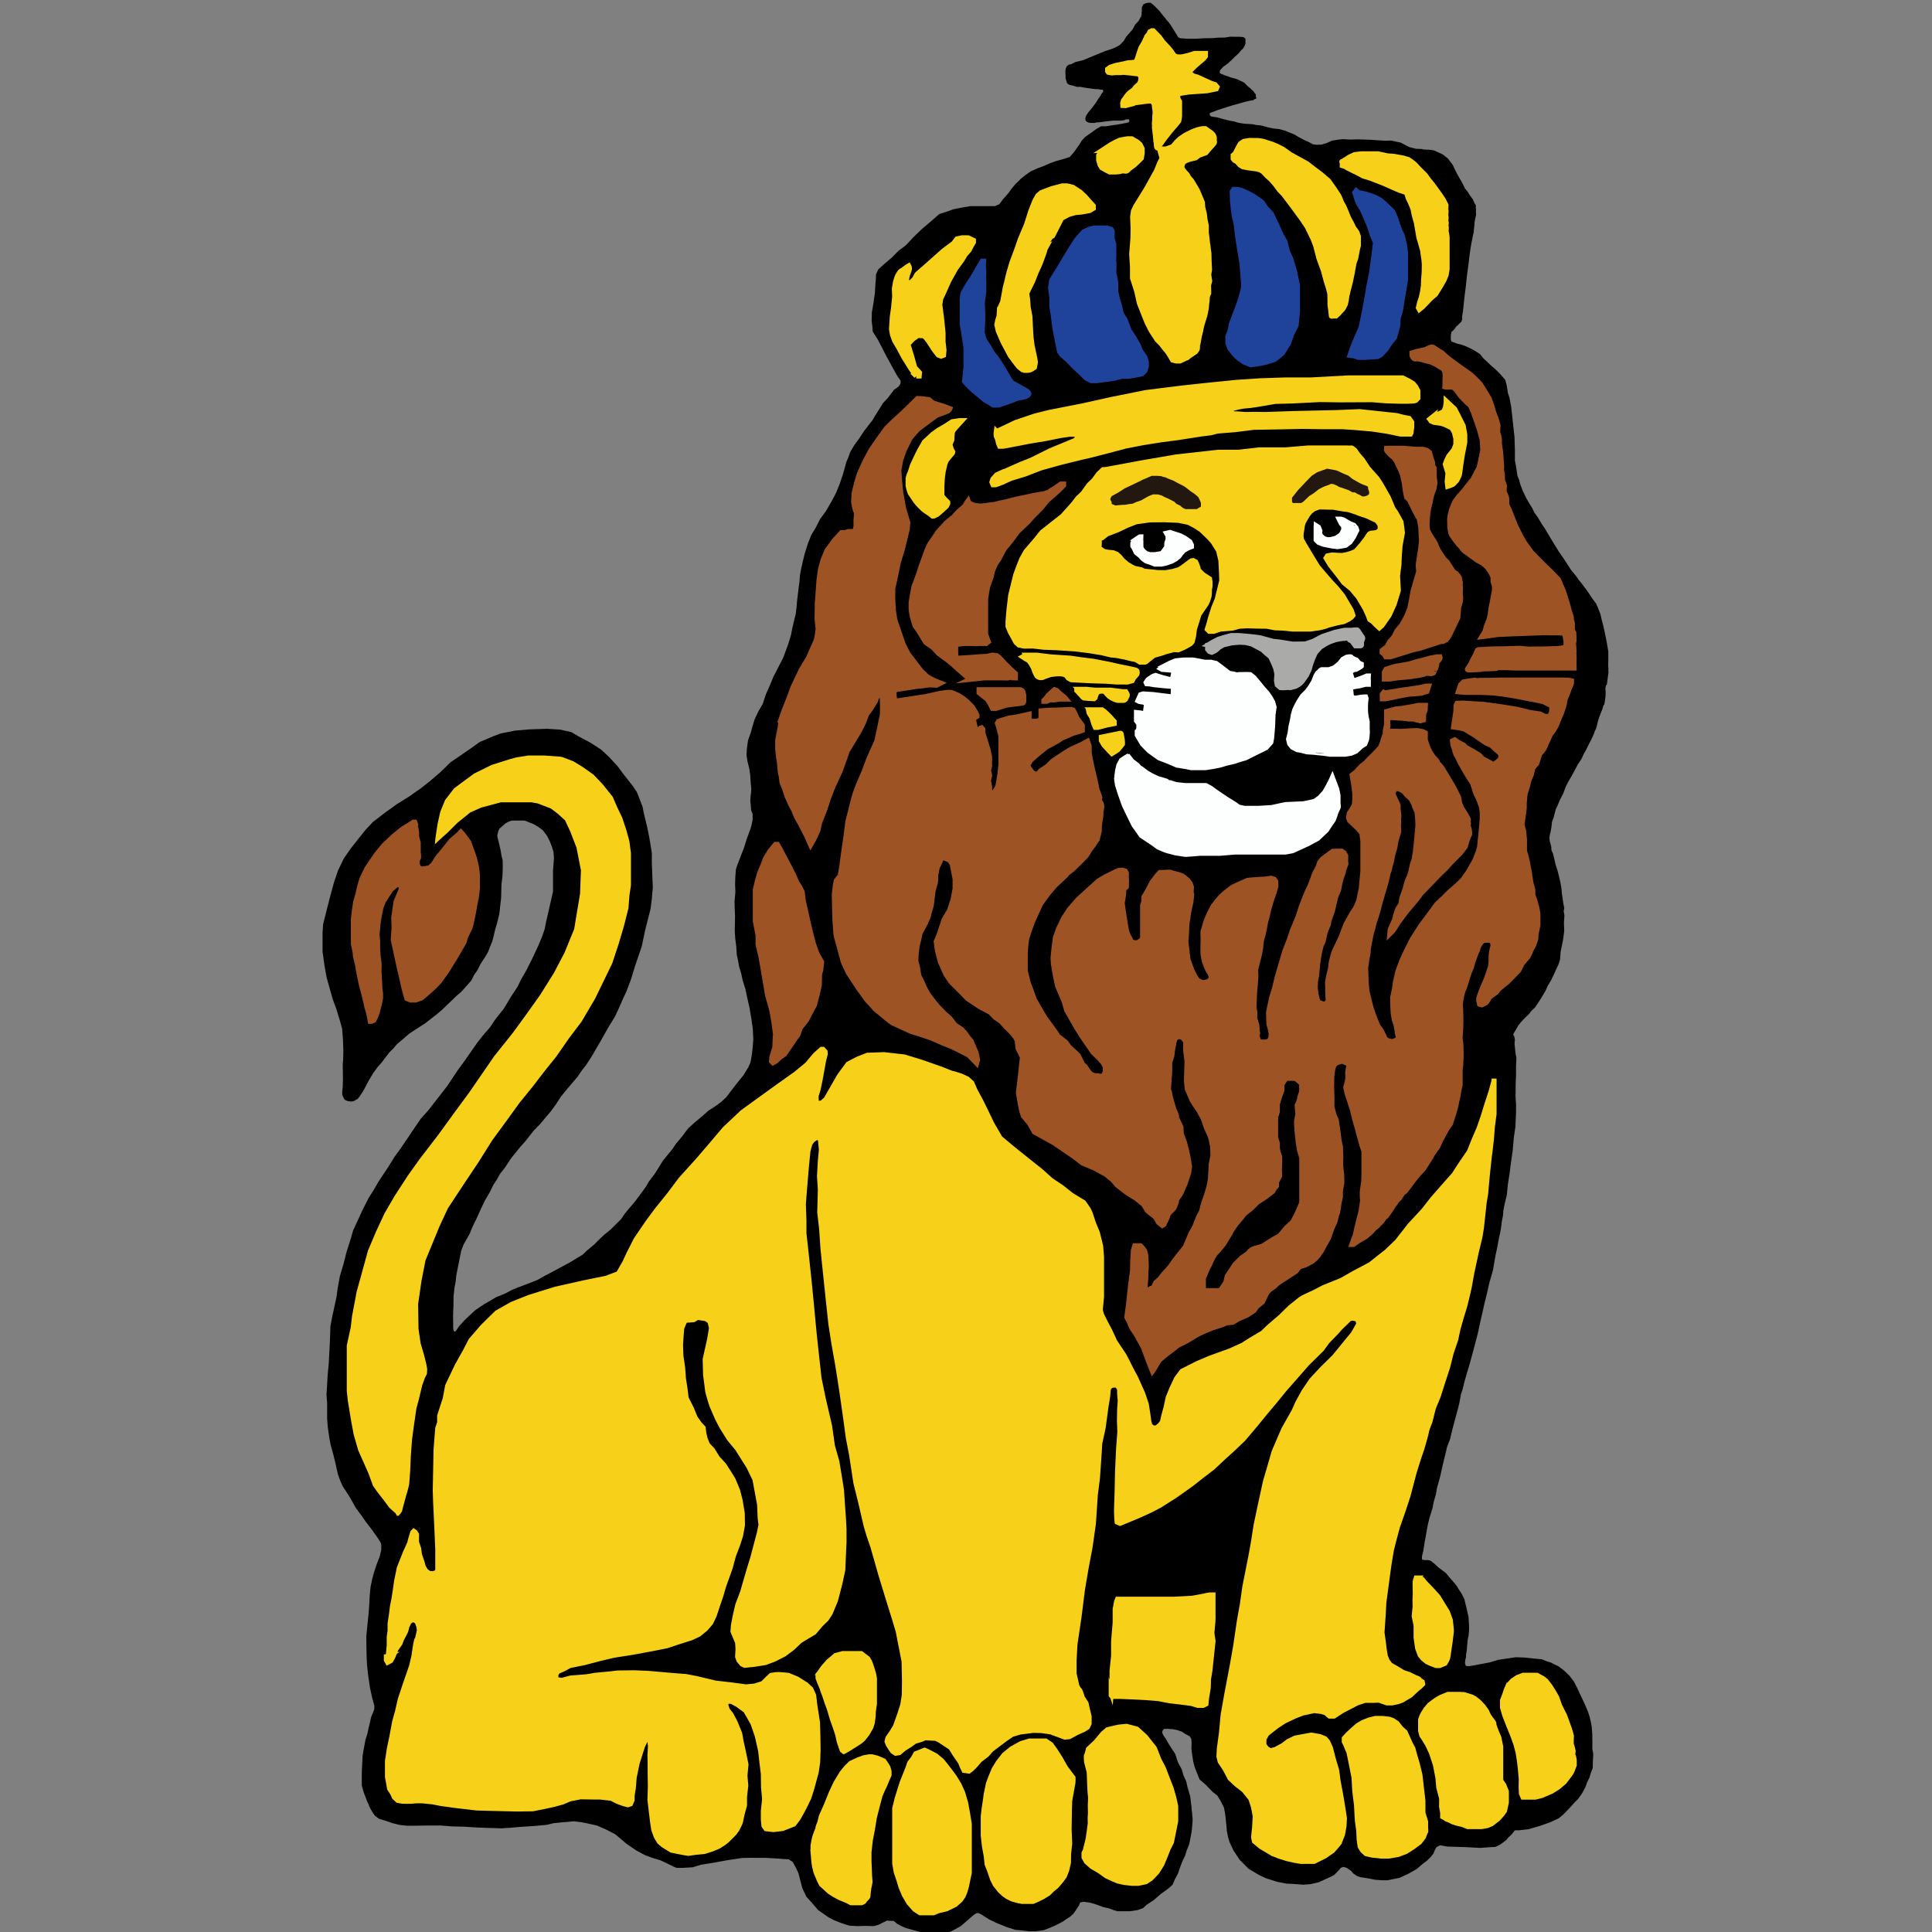
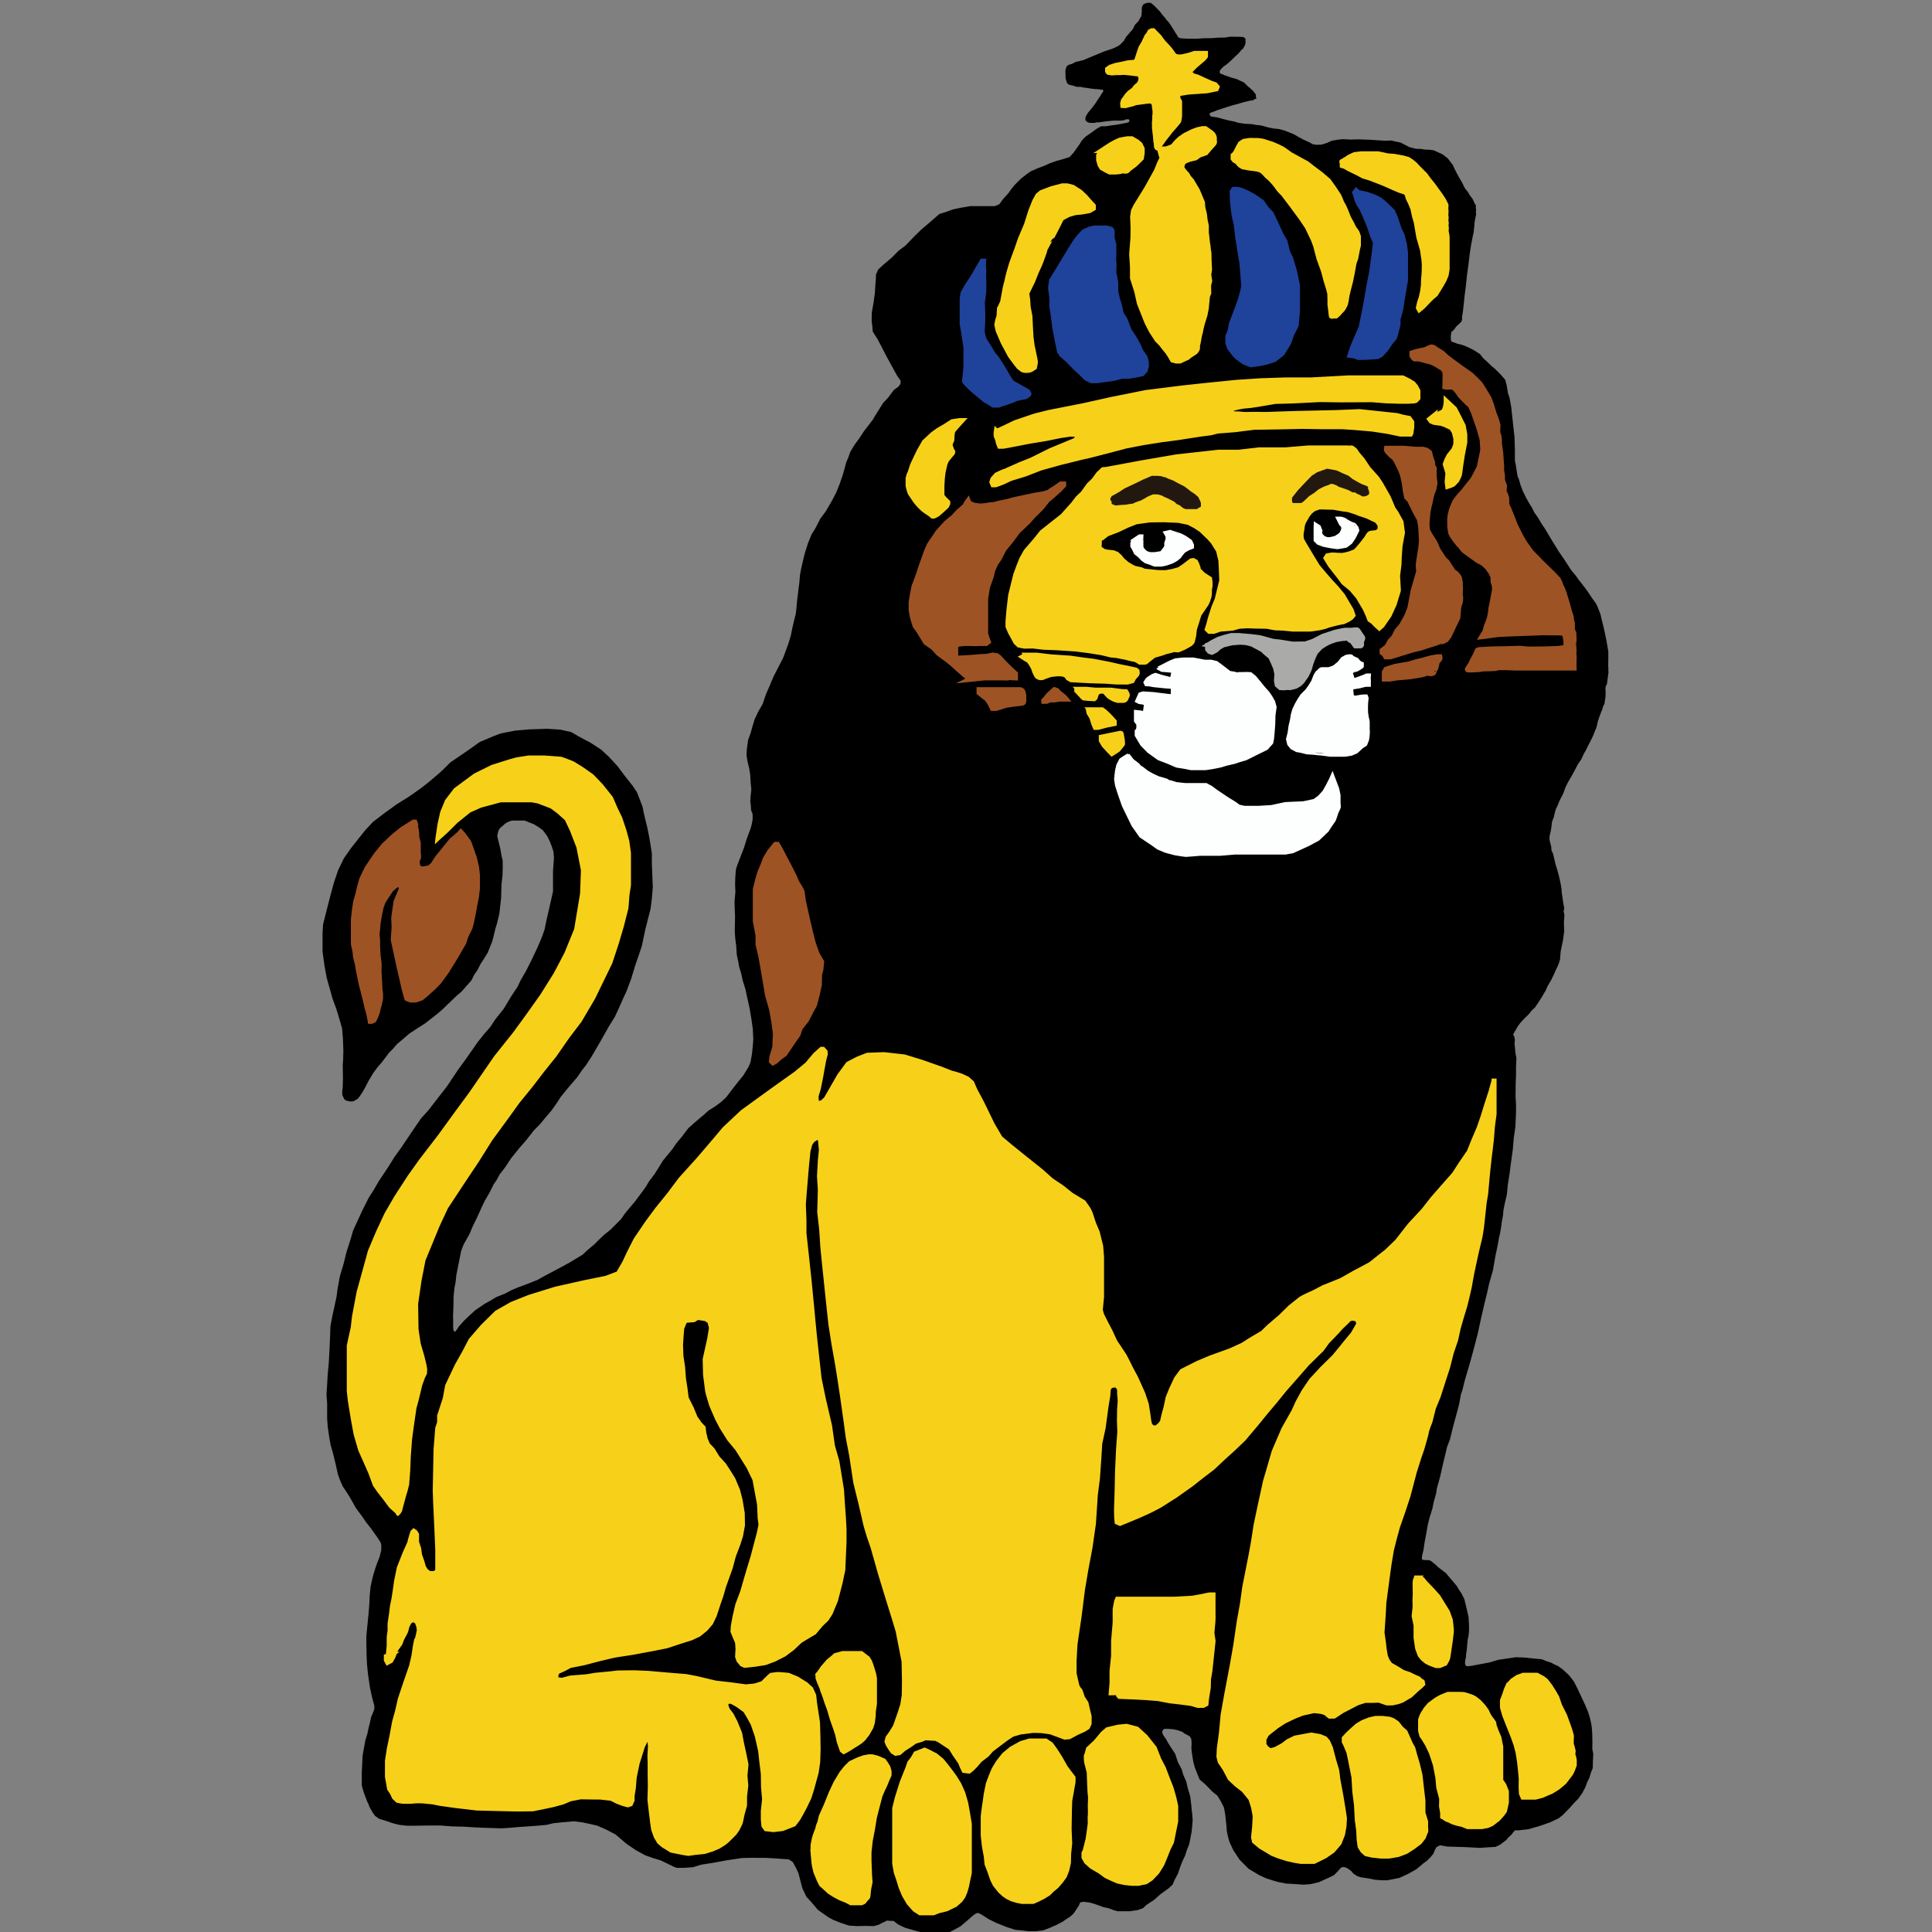
<svg xmlns="http://www.w3.org/2000/svg" id="Layer_1" version="1.1" viewBox="0 0 383.69 383.69">
  <rect x="0" y="0" width="383.69" height="383.69" fill="#808080" stroke="none" />
  <defs>
    <style>
      .st0 {
        fill: #1f429b;
        stroke: #1f429b;
      }

      .st0, .st1, .st2, .st3, .st4, .st5 {
        stroke-miterlimit: 10;
      }

      .st6, .st4 {
        fill: #f7d119;
      }

      .st1 {
        stroke: #000;
      }

      .st2 {
        fill: #aaaaa9;
        stroke: #aaaaa9;
      }

      .st3 {
        fill: #fdfefe;
        stroke: #fdfefe;
      }

      .st7 {
        fill: #22180f;
      }

      .st4 {
        stroke: #f7d119;
      }

      .st5 {
        fill: #9e5324;
        stroke: #9e5324;
      }
    </style>
  </defs>
  <path d="M319.12,135.95c-.06.04-.19.17-.21.29s-.08.52-.08.52c0,0,.04.35.04.42v.54c0,.1-.02.52-.02.58s-.04.35-.04.35l-.19,1.21s-.17.21-.21.31-.23.88-.29.94-.27.73-.33.81-.44,1.27-.46,1.35-.31,1.4-.38,1.48-.5,1.15-.5,1.21-.6,1.25-.6,1.25l-.42.81-.5,1-.38.67-.52,1.12-.67.98-.69,1.31-.58,1.06s-.67,1.13-.71,1.23-.56,1.08-.56,1.17-.38,1.06-.38,1.06l-.69,1.33-.44,1.08-.33.67-.31,1.15s-.04.35-.1.46-.38.96-.38,1.08-.06.73-.06.73l-.17,1s-.17.56-.17.69-.1.52-.08.6.06.6.06.6c0,0,.15.5.15.56s.17.71.17.71l.02.56.33.73.27,1.15.21.92.4,1.27.33,1.27.25,1.12s.21,1.12.21,1.21.06.81.06.81l.15,1.04.17,1.15.17.85-.12.56.15.88-.1,1.48.06,1.62-.23,1.75-.48,2.35-.12,1.6s-.25.67-.27.81-.42.92-.42.92c0,0-.46,1-.46,1.06s-.46.85-.48.98-.83,1.44-.83,1.44l-.4.92-.92,1.54-.62.96-.56.83s-.98.9-.98,1.02-1.1,1.15-1.1,1.15l-.73.77-.52.67-.75,1.27-.17.31-.1.25.23.35.12.69-.08.69.19,1.9.19,1.02s-.08,1.58-.08,1.67v1.69l-.06,1.4-.02.94v.98l-.02.9s.1,1.5.1,1.58v1.58s-.04.88-.04.94-.08,1.9-.08,1.9l-.21,1.46-.12.81-.19,2.31-.27,1.92-.19,1.35-.15,1.29-.38,2.4-.19,1.98s-.44,1.79-.44,1.85-.25,1.31-.25,1.31c0,0-.08.88-.08.98s-.25,1.21-.25,1.29-.06.6-.06.6l-.25,1.54-.21.9-.42,2.25-.29,1.33-.21,1.19-.29,1.69-.4,1.46s-.38,1.27-.38,1.33-.42,1.9-.42,1.9l-.54,2.17-.29,1.31-.42,1.81-.54,2.52-.33,1.29-.65,2.46-.33,1.21-.44,1.58-.5,1.67-.38,1.31-.44,1.79s-.33.94-.33,1-.31,1.71-.31,1.71l-.29,1.17-.67,2.46-.44,1.67-.44,1.83-.56,1.46s-.21.79-.23.94-.42,1.73-.42,1.73l-.4,1.71-.33,1.5-.25.92-.42,1.5-.15,1-.5,1.79s-.21,1.12-.23,1.19-.6,1.92-.6,1.92c0,0-.33,1.4-.35,1.46s-.38,2.17-.38,2.17l-.23,1.19-.21,1.48s-.29,1.15-.29,1.21-.04.44-.04.44l.08.33.29.02.4.06.17-.04.54.06.31.12.88.71.56.54,1.54,1.17.9,1.08.71.81.65.81.21.4.65.98.54,1.08.38,1.54.46,2.02s.02.58.04.67.06.83.06.96v1.02c0,.15-.08.96-.08.96l-.19.92s-.12,1.17-.12,1.29-.1,1.25-.15,1.31-.08.92-.08.92l-.1.35s-.08.56-.08.62v.23c0,.08.19.48.19.48l.56.04.6-.08,1.62-.31,1.88-.35,1.73-.52,3.48-.52,1.65.06,2.27.23,1.29.12.96.4.83.25.71.38.73.33.94.69.62.56.71.69.85,1.12.58,1.12.65,1.38.56,1.19.38.81.62,1.46s.35,1.04.35,1.1.27,1.15.27,1.15l.15.9.1,1.52v.79l.02.58-.02,1.35.19,1.04-.08,1.58-.02,1.21s-.29.73-.33.81-.33,1.1-.33,1.1l-.44.88-.38,1.04-.69,1.27-.75,1.04-.77.77-.92,1.04-1.35,1.38-.81.65-1.73.81-1.96.69-2.33.67-1.81.21h-.85s-.48.54-.54.67-.79.77-.79.77c0,0-.33.42-.38.48s-1.25.94-1.25.94l-.92.44-1.44.08-1.6.12-2.77-.15-3.77-.12-1.42-.25-.69.35-.31.52-.33.81-.6.73-.69.67-.73.54-1.33,1.12-1.67.94-1.71.79-2.4.48h-1l-1.4-.1-1.33-.27-1.58-.23-.67-.23-.77-.5-.44-.52-.85-.6s-.62-.21-.69-.21-.52.19-.52.19l-.54.62-.77.79-.65.35-1.33.6-1.08.5-1.67.38-1.35.1-2.48-.17-.92-.04-1.54-.29-.77-.21-1.75-.56-1.4-.65-2.06-1.23-1.79-1.81-1.25-1.88-.77-1.67-.27-.94-.25-1.21-.08-1.1-.12-1.12-.12-1.1-.25-1.35-.69-1.35-.62-1-.96-.77-1.4-1.44-1.15-.98-.31-.73-.65-1.67s-.29-.98-.29-1.04-.17-1.04-.17-1.04l-.12-.77-.1-.96.04-1.02-.06-.83-.31-.54-1-.52-.52-.38-.85-.29-.94-.21-1.19-.08-.6.02-.29.33-.1.38.25.56.48.69.48.85.73,1.15.65.98.54,1.65.77,1.44.31,1.1.58,1.31.27,1.19.52,1.75.23,1.87.06.75.08.62.12,1.46-.1,1.31-.12,1.12s-.21.98-.21,1.1-.29,1.38-.29,1.38l-.48,1.19-.29.96-.56,1.17s-.42,1.06-.44,1.15-.42,1.23-.44,1.29-.6,1.12-.6,1.12l-.46,1.06-.79.73-1.56,1.12-1.35,1.19-1.46.96-.71.67-1.08.38-1.58.23h-2.4l-.73-.21-1.08-.4-1-.21-1.58-.58-1.15-.33-1.15-.15-.73.12-.27.65s-.54.79-.56.85-.48.73-.54.77-.62.56-.62.56l-.9.58-.58.42-1.38.71-1.25.54-1.21.46-1.58.19h-1.33l-1.42-.17-1.27-.12-1.69-.54-2.06-.83-1.5-.73-1.5-.96-.56-.27-.38.04-.44.27-.56.46-.92.81-1.25,1.06-1.38.75-1.06.54-1.67.31-2.42-.08-1.33-.33-1.31-.38-1.77-.5-.92-.42s-.79-.4-.81-.46-.62-.5-.62-.5l-.85-.02-.44-.06-.4.21-.48.21-.75.4-1,.29-1.62-.04-1.6.04-1.69-.1-1.71-.56-1.4-.56-1.04-.56-2.04-1.44-1.17-1.38-1.15-1.27-.79-1.69-.75-2.9-.46-1.02-.69-1.27-.81-.52-1.1-.06-1.29-.1-2.02-.12h-1.62l-1.23-.02-1.98.04-1.12.17-1.81.27-2.85.52-2.4.38-1.6.5-1.92.12h-1.29l-.6-.23-1.25-.62-1.38-.65-1.52-.46-1.46-.52-1.83-.98-1.92-1.31-2.21-1.88-1.81-.94-1.85-.81-1.46-.33-1.48-.31-1.65-.21-2.38.21-1.65.17-1.38.33-2.29.21-3.15.21-1.94.17-1.65.1-3.1-.1-1.92-.08-2.42-.15-2.42-.06-2.12-.17h-2.65l-2.42.04h-1.69l-1.5-.17-1.31-.33-1.21-.42-1.5-.46-.79-.58-.42-.58-.44-.75-.31-.58-.12-.42-.23-.42-.73-1.92-.38-1.35v-2.58l.08-1.65.08-1.67.15-.94.24-1.25.18-1,.38-1.17.21-1.04.33-1.33.19-.92.5-1.19.15-.46v-.67l-.42-1.52-.44-2.04-.39-2.65-.2-1.94-.08-1.75-.04-1.79-.02-2.06.25-2.56.21-2.04.12-1.6.1-1.98.17-1.67.33-1.56.25-.96.35-1.12.38-1.1.48-1.21.33-1.35v-1.04l-.15-.5-.58-.9-1.29-1.81-1.02-1.31-.83-1.21-1.15-1.54-1.21-2.15-.73-1.15-.67-1-.5-1.1-.48-1.33-.5-2.23-.42-1.73-.52-1.85-.27-1.46-.31-2.15-.12-1.67v-3.02l-.13-1.69.12-1.88.12-2.15.21-2.19.15-2.77.12-2.65.06-1.94.38-2.02.42-1.92.42-1.96.19-1.48.46-2.54.75-2.52.58-2.33.81-2.54.5-1.73,1.81-3.94,1.29-2.56.96-1.5,1.06-1.83,1.9-2.85,1.27-2.04,1.23-1.69,2.02-3,1.9-2.79,1.5-1.67,1.9-2.44,1.81-2.33,2.13-3.19,1.46-2,2.5-3.58,1.27-1.6,1.19-1.35,1.08-1.62,1.65-2.08,1.44-2.4,1.31-1.98.58-1.23,1.15-2,1.1-2.19,1.21-2.58.81-1.92.52-1.5.27-1.4.5-2.17.48-2.12.4-1.77v-4.08l.19-2.56-.1-1.27-.29-.92-.46-1.19-.52-1.02-.83-1.12-.83-.62-1.04-.62-.75-.29-1-.4h-2.52l-.62.19-.69.38-.71.62-.44.4-.23.44-.23.9.06.46.19.73.38,1.6.23,1.35.21.81.02,1.42-.06,1.77-.19,1.54-.08,2.77-.35,3.15-.48,1.96-.33,1.08-.38,1.6-.23.85-.9,2.25-.81,1.29-.6.92-.62,1.23-.65.92-.54,1.1-2,2.27-.92.77-.69.67-1.21,1.15-.98.96-1,.85-1.12.88-1.23.96-2.1,1.35-1.08.71-1.27,1.1-1.17.98-.75.88-.81.81-1.5,1.98-.83.94-.81,1.1-1,1.67-.65,1.27-.52.92-.58.85-.38.48-.5.27-.33.19-.46.06-.69-.1-.33-.12-.31-.19-.17-.33-.27-.58v-.67l.1-.98.04-1.56-.04-2.79.08-1,.04-1.81-.08-2.29-.17-2.1-.44-1.56-.71-2.33-.73-1.98-.62-2.21-.56-2-.44-2.4-.38-2.79v-3.63l.1-1.73.67-2.69.81-3.15.69-2.54.81-2.38,1.17-2.42,1.42-2.02,1.46-1.85,1.4-1.75,1.48-1.58,2.31-1.77,2.42-1.75,2.38-1.48,2.44-1.71,1.71-1.35,1.96-1.67.88-.83,1.25-1.25,2.23-1.52,1.67-1.15,1.96-1.4,2.77-1.17,1.38-.52,2.83-.56,2.83-.25,3.58-.12,2.62.17,2.15.48,1.42.83,2.46,1.31,2.04,1.33,1.56,1.44,1.71,1.85,1.31,1.75,1.71,2.17.83,1.23.62,1.58.52,1.38.21,1.1.71,2.94.4,1.96.27,1.62.25,1.56v2.08l.19,4.73-.21,2.42-.25,1.9-.54,2.1-.5,1.98-.69,3.27-.52,1.54-.75,2.19-.46,1.5-.38,1.25-.94,2.5-.71,1.52-.81,1.85-.79,1.69-1.17,1.88-1.69,3-1.1,1.88-.73,1.25-1.08,1.65-.69.85-.96,1.42-1.21,1.4-1.04,1.23-1.08,1.35-.92,1.42-.96,1.33-1.21,1.42-.98,1.19-1.25,1.27-1.06,1.35-.56.71-1.12,1.27-1.79,2.21-1.12,1.71-1.15,1.5-.6,1.1-.58.85-.88,1.75-.9,1.54-.48,1-1.1,2.42-.75,1.52s-.58,1.33-.58,1.4-.62,1.15-.62,1.15l-.65,1.15-.5,1.29-.23,1.15-.73,3.67-.15,1.42-.21,1.04-.19,1.73-.02,1.75-.08,2.17.02,1.04v1.06l.02.54.1.29.12.17h.19l.38-.5.31-.5,1.19-1.31,1.17-1.1.85-.79.98-.67.96-.65,1.04-.58,1.17-.71,1.9-.77,1.15-.62,1.21-.52,2.17-.81,1.83-.73,1.48-.83,1.9-1,1.4-.75,1.69-.92,1.33-.81,1.19-.71.79-.77,1.56-1.31.69-.71,1.21-1.15,1.29-1.04,2.1-2.1.71-1.04.88-1.08,1.1-1.29,1.58-2.12.6-.83.65-1.1,1.08-1.42.83-1.31.85-1.38,1.92-2.35.71-1.06,1.12-1.33.75-1,.58-.75,1.19-1.06,1.75-1.48,1.06-.94,1.38-.88,1.15-.85.98-.92,1.27-1.67,1.02-1.31,1.1-1.35.98-1.6.44-1,.29-1.62.15-1.4.12-1.5-.1-2.12-.27-1.9-.38-2.25-.44-1.96-.38-1.79-.56-1.79-.27-1.29-.42-1.38-.19-1.1-.27-1.25-.12-1.77-.19-1.48-.1-1.56.04-1.42.02-1.6-.06-1.33-.04-1.4.17-1.92-.06-1.5.04-1.38.12-1.6.29-.88.85-2.21.46-1.19.56-1.79.35-.94.42-1.15.21-.77.19-1.02-.02-1.08s-.31-.73-.29-.79-.08-1.08-.08-1.08c0,0-.08-.58-.08-.65s.06-1.02.06-1.02l.08-.6.06-.75-.12-1.25-.1-1.62-.19-1.25-.35-1.42-.19-1.23.06-1.15.15-1.15.1-.67.52-1.46.35-1.27.42-1.38.71-1.52.9-1.56.65-1.94.83-1.88.65-1.58,1.19-2.31.75-1.46.4-1.08.62-1.69.52-1.71.27-1.38.42-1.79.27-1.06.15-1.27.1-1.23.15-1.23.17-1.44.15-1.1.12-1.46.21-1.15.31-1.38.42-1.73.65-2.06.71-1.75.79-1.27.92-1.81,1.15-1.56,1.17-2.02.83-1.58.71-1.75.62-1.81.42-1.48.25-.98.42-.98.42-1.17.81-1.35.96-1.31,1-1.52,1.67-2.15.44-.77.83-1.31.77-1.25.96-1.02,1.21-1.6.9-.65.33-.44.1-.23v-.52l-.65-.92-1.27-2.29-.9-1.65-.62-1.21-1.08-2.08-.67-1.06-.35-.58-.06-.9s-.17-1.25-.15-1.31.04-1.58.04-1.58l.31-1.73.29-2.06.1-1.69.1-1.15.02-.88.44-.98.96-.9,1.77-1.5,1.29-1.31,1.46-1.1,1.56-1.65,1.54-1.5,1.67-1.42,1.9-1.65,1.4-.44,1.33-.48,1.38-.29,2-.35h4.9l.9-.38.71-.98,1.12-1.25.52-.75.85-1.02,1.12-1.1.98-.77.94-.67,1.42-.62,1.17-.44,1.31-.58,1.27-.44,1.15-.31,1.4-.44.79-.88,1.19-1.67.44-.73.71-.75,1.23-.85.94-.69.94-.54h.96l1.33-.21.79-.1.85-.15s.81-.17.88-.17.58-.12.58-.12l.23-.23v-.21l-.1-.19h-.58l-.33.17-.67.08h-1.46l-1.17.12-.52.06-.33.04-.77.12-.65.02-.31.1h-.67l-.46-.04-.44-.19-.23-.27-.06-.42.17-.52.44-.67.65-.77.75-1,.33-.5.31-.5.33-.46.25-.44.23-.29.1-.19v-.25l-.19-.1h-.38l-.46-.1h-.52l-.81-.1-1.58-.23s-.54-.12-.6-.12h-.69l-.5-.15-.35-.12-.54-.1-.25-.12-.21-.15-.15-.23-.15-.5-.1-.35v-.6l-.04-.75.06-.48.19-.48.08-.12.35-.23.6-.17.73-.38,1.56-.38,1.98-.83,2.23-.92,1.52-.5.54-.23.62-.31.44-.29.71-.75.48-.81,1.31-1.52.46-.9.69-.71.27-.54.23-.33.12-.52s-.06-.33,0-.4,0-.48,0-.48l.03-.46.16-.33.12-.23.42-.21.46-.12h.58l.42.33.38.33.48.5s.48.46.52.52.44.6.44.6l.69.81.23.33.38.4.4.56.65,1.02.31.52.31.48.27.46.42.19,1.46.1h1.73l1.44-.1,1.58-.02,1.29-.1,1.35-.02,1.04-.17,1.33.02h.52l.65.04.25.08.29.27v.88l-.1.4-.17.31-.19.35-.35.29-.56.67-.83.77-.56.56-.81.73-.81.58-.4.42-.27.29-.08.33.08.27.31.17s.38.08.42.15.71.25.71.25l.69.27,1.12.29.9.42.65.31.4.42.31.31.48.38.31.31.35.31.21.33s.27.27.27.33-.08.35,0,.42.08.35.08.35l-.4.17-.27.19-.27.02-.54.1-.73.17-.69.19-.85.25-.88.23-1.06.33-1.02.33-.96.31-.98.38-.56.19v.12l-.1.12.1.19.08.17.23.12.21.04.75.1.38.08.79.23,1.4.35.92.17.9.27,1.23.19,1.48.08.85.17.75.06.65.15,1.02.29.98.19,1.15.12,1.04.29,1.9.75.83.5,1,.54,1.06.48.85.46.73.1,1-.04,1.1-.35s.94-.44,1-.44,1.31-.21,1.31-.21l.77-.08,1.56.08,1.58-.04,2.31.08,2.88.19,1.31-.04,1.08.25.77.15.81.42.96.5,1.33.33s1.25,0,1.29.08,1.31.1,1.31.1l.83.1.67.29,1.17.54,1.04.81.48.65.5.65.33.73.46.92.42.77.6,1.02.58,1.17.6.75.31.54.67.92.4.9s.21.23.21.35-.06.48,0,.58.02.35,0,.54.03.65.03.65c0,0-.1.6-.14.67s-.12.75-.15.81-.04.65-.04.65c0,0-.06.58-.08.65s-.06.75-.08.81-.1.37-.12.48-.4,2.06-.4,2.06l-.25,1.65-.27,2.27-.29,2.12-.21,2.06-.23,1.73s-.15,1.35-.15,1.42-.19,1.79-.19,1.79l-.19,1.17s.06.27.02.44-.1.44-.21.56-.25.21-.33.31-.65.6-.65.6l-.31.46-.23.25-.21.21s-.15.06-.17.12-.12.6-.12.6c0,0-.02.33-.02.4s.02.58.02.58l.1.31.25.12.96.35.73.17.73.25.85.38.98.5,1.17.75.67.85.67.6.94.9.71.6,1.02,1,1,1.15.29,1.06.27,1.65s.31.85.31.92.15.81.15.81l.19,1.04.08.79.25,2.29.31,2.83.08,2.62v2.02l.21,1.1.31,2,.31.73.25.94.5,1.33s.6,1.17.6,1.23.6,1,.6,1.06.62,1,.62,1l.46.94.71,1,.83,1.4.5.71,1.48,2.48,1.33,2.15,1.17,1.71,1.27,1.96.98,1.19.6.85.46.56,1.19,1.58.96,1.44.79,1.08.35.77.52,1.35s.21.98.23,1.04.29,1.04.29,1.1.31,1.29.31,1.38.23,1.1.23,1.1l.17.9.15.83s.17,1,.17,1.06v1.75s-.04,1.27,0,1.33,0,.58,0,.58v.1l.04.29" />
  <path d="M319.26,133.7l-.25,1.88s-.02.21-.08.25" />
  <path class="st6" d="M78.59,300.57l-1.25-1.12-1.21-1.62-1.17-1.5-.88-1.25-.92-2.5-.79-1.79-1.21-2.71-.92-3.17-.54-2.92-.62-3.79-.21-1.92v-9.08l.79-3.62.25-2.17.92-4.88,1-3.62,1.25-4.54,1.62-3.83,1.67-3.58,1.96-3.38,2.67-4.12,2.29-3.21,3.75-4.88,2.96-4.08,3.25-4.42,4.87-7.08,3.79-4.75,2.58-3.54,2.79-3.92,2.71-4.33,2.12-4.04,1.92-4.71,1.17-7.04.17-4.62-.88-4.5-1.29-3.33-1-2.12-1.54-1.38-1.29-.96-2.62-1-1.17-.21h-6.12l-3.88,1.04-2.17.96-2.58,2.08-1.88,1.88-1.71,1.54-.88.83.12-1.25.42-2.79.54-2.42.96-2.33,1.79-2.33,3.96-2.92,3.46-1.71,3.54-1.12,1.38-.38,2.38-.38h3.21s3.17.25,3.33.25,2.46.92,2.46.92l1.83,1.12,2.12,1.5,1.83,1.92,2,2.5.88,2.04,1,2.08.83,2.5.58,2.12.33,2.42v6.42l-.29,1.88-.21,2.67-.92,3.62-1,3.38-1.29,3.92-1.96,4.04-1.46,3-2.67,4.54-2.46,3.25-2.58,3.71-2.38,2.96-2.33,3.04-2.58,3.17-2.25,3.12-3.17,4.33-2.67,4.25-2.67,4-3.46,5.25-1.67,3.58-2.79,6.79-.79,4.04-.67,4.62.08,4.96.42,2.83.71,2.42.42,1.71.17.96-.04.96-.42.83-.54,1.5-.67,2.83-.46,1.67-.54,3.71-.33,2.46-.25,3.33-.12,2.96-.21,2.71-.29,1.17-.38,1.29-.29,1.08-.33,1.21-.12.54-.29.46-.42.46h-.29l-.29-.46Z" />
  <path class="st4" d="M77.09,328.99l.21-2.21v-1.67l.17-1.25v-1.38l.29-1.96.17-1.42.33-1.67.25-1.62.25-1.79.54-2.62,1.17-2.96s.92-2,.92-2.12.58-2,.58-2l.21-.21.25.17.29.46v1.54l.42,1.25.17,1.25.5,1.46.25.92.46.79.71.54.67.04.62-.12.42-.5v-4.17l-.17-4-.25-5.37-.08-2.38.08-4,.08-4.12.33-4.21.38-1.13v-1.33l1.12-3.46.46-2.5,1.92-4.04,1.5-2.67,1.21-2.33,2.38-2.75,2.75-2.71,3-1.71,3.46-1.38,5.21-1.62,5.75-1.29,4.33-.88,2.42-.92,1.25-2.17.92-1.96,1.33-2.62,2.33-3.42,1.88-2.54,2.42-3,2.25-3,3.46-3.83,2.75-3.21,2.5-2.96,3.54-3.33,3.33-2.42,3.58-2.58,3.75-2.67,2.21-1.83,1.62-1.92,1.21-1.08h.29l.42.46s.08.54,0,.67-.33,1.25-.33,1.25l-.29,1.62-.33,1.83-.42,2.04-.42,1.38.04,1.12.25.38.88-.12.83-.75,1.08-1.88,1.58-2.75,1.71-2.33,1.92-1,1.92-.75,3.29-.12,4.04.46,3.5,1.08,3.79,1.33s2.04.83,2.17.83,1.79.54,1.79.54l1.25.58.88.79.63,1.46,1.25,2.33.96,1.96,1.21,2.5,1.58,2.71,2.08,1.75,2.33,1.88,3.71,2.96,2,1.79,2.17,1.46,1.83,1.46,2.46,1.5.92,1.33.38.79.67,2.04.75,1.79.67,2.71.17,2.12v7.96l-.25,2.58.25.96.75,1.5.92,1.75.96,2.08,1.88,2.83s1.21,2.33,1.25,2.46,1,1.88,1,1.88l.71,1.58.71,1.58.71,2.12.29,1.83.21,1.54.21.83.58.5h.75l.71-.58.46-.62.29-1.29.42-1.54.42-1.96.71-1.75.96-2.04,1.08-1.46,3.04-1.54,2.54-1.08,4.04-1.46,2.46-1.12,1.5-.96,2.46-1.46,1.25-1.21,2.29-1.96,1.96-1.92s1.96-1.54,2.08-1.67,2.75-1.33,2.75-1.33l1.75-.92,3.54-1.42,2.71-1.54s3.04-1.58,3.17-1.71,3.12-2.46,3.12-2.46l2.08-2,2.54-3.25,2.71-2.92,1.79-2.29,2.08-2.38,2.21-2.5,1.29-2,1.71-2.5.83-2.08,1.12-2.62s.71-2.04.75-2.17.67-2.17.67-2.17l.96-2.96.58-2.12v-.42,7.04l-.33,2.46s-.21,2.58-.21,2.71-.42,3.42-.42,3.42l-.29,2.67-.17,1.75-.25,2.79-.29,1.75-.54,4.96-.29,1.83-.75,3.13-.88,4.08s-.5,2.71-.5,2.83-.71,2.92-.71,3.04-.88,2.96-.88,2.96l-.62,2.17-.5,2.29-.88,2.58-.71,2.83-.83,2.54-1.04,3.25-.96,2.33-.67,2.67s-.67,1.67-.67,1.92-.96,3.54-.96,3.54l-.58,1.67-.92,2.92-1.25,4.75-1,3.04-1.08,3.08-.71,2.62-.5,2-.46,2.75-.29,2.08-.75,5.63-.12,2.33-.25,3.62s.38,2.58.38,2.83.29,1.87.29,1.87l.38.92.58.79,1.25.71,1.29.79,1.25.42,1.17.58s.75.25.79.38.62.5.62.5l.08.42-.46.46-.75.62-1.25,1.17-.79.46-.83.5-.79.29-1.17.25h-1.08l-1.54-.54-1.25.04h-1.54l-1.54.5-3.04,1.58-1.58,1.04h-.88l-.79-.67-.83-.25-1.46-.17-2.29.5-1.5.58-2.17,1.04-1.46.96-.96.75s-1.04.79-1.08.92-.5.83-.5.96v1.08l.5.71.75.5,1.08-.29,1.46-.79,1.04-.79,1.38-.67,2.25-.42.96-.17,1.67.29,1.04.42.54.62.54,1.21.62,2.38s.58,1.92.62,2.08.25,1.92.25,1.92l.58,3.12.42,2.54.29,1.92-.08,1.54-.29,1.67s-.58,1.42-.58,1.54-1.42,1.71-1.42,1.71l-1.5,1.04-2.17,1.08h-2.62l-1.25-.21-1.46-.33-1.58-.5-1.29-.5-2.38-1.42-1.25-1.04-.17-.79.21-2.04.12-2.12-.33-1.79-.54-1.71-1.38-1.71-1.5-1.17-1.25-1.17-.96-1.83-1-1.5-.25-1,.08-1.58.42-3.08.33-3.58.67-3.79,1.17-6.17.67-3.83.71-4.83.62-3.46.46-3.29,1.29-6.54.42-2.33.54-3.46.79-3.75,1.08-4.96.75-2.54.96-3.33,1.92-4.46,2.04-3.62.75-1.67,1.21-2.21,1.5-2.21,2.12-2.29,2.42-2.38,1.5-1.83,1.04-1.29,1.21-1.46,1.12-1.96-.25-.96-1-.21-.62.12-.79.79s-1.12,1.04-1.21,1.21-2.42,2.54-2.42,2.54l-1.12,1.54-2.88,2.83-2.33,2.67-2.17,2.46-1.79,2.21-2,2.38-2.04,2.5-2.29,2.71-2,1.92-2.08,1.88-2.04,1.92-2.12,1.62-2.12,1.67-3.17,2.25-3.08,1.96-1.83.96-2.46,1.12-3.62,1.5-.58-.25-.08-.83-.04-1.54.12-3.79.08-3.88.21-4.5.25-3.38-.08-2.21.04-2.29.12-1.67-.12-1.42v-.92l-.5-.75-.5-.04-.79.12-.46.62-.12,1.46-.33,2-.58,4.29-.67,3.08-.17,2.75-.29,4.17-.42,3.29-.38,5.75-.67,4.67-.83,4.42-.67,3.96-.67,5.33-.83,5.62-.17,3.21v2.58l.58,2.54s.38.67.5.71.58,1.54.58,1.54l.71,1.08.29,1.29.33,1.33v1.42l-.33.71-.71.46-1.38.62-1.54.83-.88.08-1-.38-1.83-.67-1.83-.25-1.58-.04-2.62.33-1.58.46-1.42.96-2.75,2.08-.83.96-1.46,1.12-.88,1.04-.71.71-.54.42-.96-.12-.38-.79-.33-.83-1.12-1.62-.79-1.29-2.21-1.46-.75-.38-2.17-.12-.75.33-1.29.38-.92.67-1.25.79-.92.79-.71.12-.58-.38-.38-.54-.5-.79-.25-.62.17-.71.71-1,.79-1.29.42-1.21.46-1.29.58-1.83.29-1.88.04-2.79-.08-3.92-1.17-6-.75-2.5-1.17-3.75-1.58-5.17-1.5-5.29-.75-2.17-.62-2.08-1-4.33-1.04-4.21-.83-5.46-.67-3.5-.46-3.42-.71-5-.5-3.29-.46-2.88-.71-4-.62-3.96-.58-5.42-.71-6.79-.29-2.92-.25-3.75-.38-3.29.12-4.54-.17-2.62.17-3.08.21-2.17-.17-1.75-.04-.5-.62-.21-.42.17-.58.42-.46.67-.38,1.42-.29,2.88-.42,5-.21,2.71.12,3.17v2.62l.33,2.96.67,6.21.58,5.96.21,2.29.29,2.96.42,3.88.5,4.5.83,4.04,1.25,5.38.58,4.04.88,3.08.54,3.29.38,2.38.17,2.62.21,2.92.12,2.25v2.5l-.12,2.71-.12,2.83-.58,2.71-.88,3.38-1.04,2.5-.75,1.17-1.12,1.08-1.33,1.58-2.04,1.21-.79.5-1.5,1.42-1.62,1.21-1.96,1-1.79.67-2.08.33-2,.21-.54-.25-.62-.75-.25-.71.08-1.54-.08-1.29-.46-1.08-.46-1.12.08-1.12.33-1.79.54-2.33.96-2.54,1.21-4.17.83-2.71,1.29-4.88.33-1.62-.17-1.33-.12-2.75-.38-2.04-.54-2.92-1.21-2.5-2.25-3.58-1.62-1.96-1.46-2.33-.88-1.67-1.17-2.71s-.79-2.58-.79-2.71-.42-3.29-.42-3.29l-.08-3.08.88-3.96.38-2.29-.33-1.29-.79-.54-1.67-.25-.75.46-1,.08-.67.04-.33.62-.38.96-.12,1.46-.12,1.83.08,2.25.33,2.17.17,2.29.33,2.12.21,1.75,1.04,2.08.75,1.83.88,1.25.71.75.12,1.04.29,1.21.46,1.12.96,1,1,1.62,1.29,1.42.92,1.42.88,1.42.92,2.21.5,1.96.42,2.54.04,2.38-.38,2.08-.5,1.58-.92,2.42-.62,2.33-1.33,3.71-.5,1.75-.67,1.96-.67,2.04-.71,1.5-1.04,1.21-1.33,1.08-1.5.71-2.38.75-2.5.83-2.92.58-3.83.71-3.71.58-2.83.67-3.17.83-2.75.54-1.25.67-1.21.54-.33.58v.75l.29.29.92.12,1.71-.46,3.21-.25,1.67-.29,3.04-.29,1.42-.17,3.29-.04,2.83.12,4.33.38,3.12.25,2,.38,3.88.92,2.92.33,3.12.42,1.75-.17,1.58-.5,1-1,.67-.62s.96-.12,1.08-.17,2.33.17,2.33.17l1.71.71,1.79,1.12.96.88.58,1.29.17,1.54.25,1.67.33,2.12.08,2.67.04,2.75-.08,2.46-.29,2-.88,3.25-.58,1.83s-.88,1.79-.92,1.92-1.08,1.92-1.12,2.04-.96,1.29-.96,1.29l-2.25.88-1.79.21-1.46-.17-.42-.58-.12-1.29v-1.67l.25-2.33-.21-2.38-.04-2.67-.29-2.33-.25-2.25-.67-2.96-.83-2.42-.83-1.5-.67-1.12-1.54-1.12-1.21-.67-.58-.04-.54.25-.04.58.29.88.75.96.79,1.5.92,2.25.29,1.62.5,2.29.46,2.25-.21,2.21.17,1.96-.25,2.21v1.71l-.46,1.67s-.33,1.5-.33,1.62-.71,1.5-.71,1.5l-.54.75-1.42,1.42-.67.54-1.08.67-1.17.5-1.58.5-1.71.17-1.5.21-1.25-.21-2.08-.42-1.62-1-.79-.67-.62-1.04-.5-1.38-.21-1.38-.29-2.38-.25-2.17.08-2.58-.04-2.67v-1.92l-.04-1.67s.13-1.88.08-2-.04-.83-.04-.83l-.46-.38-.42.17-.21.38-.42.83-.46,1.46-.62,1.96-.58,2.79-.17,2.12-.25,1.54v.88l-.33.75-.5.17-.83-.21-1.25-.46-1.21-.62-2.29-.25h-1.21l-2.62-.04-2.12.42-1.46.62-1.83.5-1.96.42-2.12.42-3.12.04-3.38-.08-1.71-.04-2.92-.08-4.25-.5-3-.42-1.42-.29-2.08-.21s-1.46-.04-1.79.04-2.04.04-2.17.04-.96-.17-.96-.17l-.67-.62-.38-.83-.58-.88-.21-1.21-.21-1.12v-3.17l.38-2.46.5-2.38.54-2.92.58-2.08.54-2.38,1-3,1.25-3.62.46-1.96.25-1.71s.25-1.58.38-1.67.46-1.79.46-1.79l-.12-.79-.33-.92-.83-.46-.75.5-.46.92s-.21.96-.29,1.08-.75,1.42-.75,1.42l-.33.88s-.79,1.08-.83,1.21-.58,1.46-.58,1.46l-.42.75-.62.33-.25-.46v-.67l.46-.08Z" />
  <path class="st4" d="M162.75,332.22l.72-1.03,1.06-1.22.84-.69.56-.5,1.41-.38h3.69l1.28.97.38.62.25.66.31.97.25.84.16.84v5.06l-.22,1.5-.03.91-.16,1.31-.28.91-.75,1.31-.78,1-.56.5-.75.5-.62.38-.97.62-.59.34-.38.19-.31-.25-.22-.62-.37-1.09-.31-1.41-.44-1.34-.62-1.75-.59-2-.47-1.25-.5-1.53s-.44-1.06-.44-1.19-.53-1.31-.53-1.31l-.31-.84v-.69l.31-.34Z" />
  <path class="st4" d="M161.47,367.59v-1.09l.25-1.31s.25-.94.31-1.03c.06-.09.44-1.06.41-1.16-.03-.09.38-1.06.38-1.06l.28-1.19.94-2.09,1.06-2.62.91-1.94,1.19-1.97.86-1.06.89-.88,1.47-.69,1.12-.41,1.06-.19h.59l1,.25,1.31.56.34.47.5.81.22.78v.75s-.34.75-.38.84c-.03.09-.47,1.16-.47,1.16l-.44.91-.5,1.16-.5,1.91-.62,2.41-.41,2.5-.41,2.12-.25,2.28v1.78l.12,3s.09,1.03.09,1.19-.25,1.19-.25,1.19c0,0-.09.66-.09.75s-.09.75-.09.91-.72.78-.72.91-.56.34-.56.34h-2.08l-.83-.44-1.38-.56-1.09-.59-.97-.62-.84-.78-.75-.66-.44-.88-.66-1.59-.28-1.16-.12-.85-.19-2.15Z" />
  <polygon class="st4" points="177.69 367.87 177.69 365.93 177.69 364.43 177.69 362.53 177.69 360.93 177.69 359.15 178.19 357.12 179.16 354.03 180.31 351.15 180.66 350.12 181.38 349.18 181.88 348.28 183 347.84 183.63 347.59 184.19 347.84 185.78 348.65 187 349.65 187.75 350.56 188.78 351.9 189.56 352.97 190.44 354.4 191.19 356.06 191.78 358.09 192.13 360 192.5 362.25 192.5 364.25 192.5 367.47 192.5 369.12 192.5 370.56 192.5 371.93 192.19 373.37 191.94 374.62 191.63 375.68 191.25 376.59 190.72 377.34 189.69 378.25 187.97 379.09 186.38 379.47 185.38 379.87 183.91 379.87 182.72 379.87 181.66 379.18 180.5 377.87 179.59 376.31 178.94 374.75 178.5 373.28 178 371.84 177.69 370.09 177.69 367.87" />
  <path class="st4" d="M195.88,356.25l.41-2,.5-1.34.62-1.5.81-1.34,1.19-1.53,1.47-1.22,1.91-1.06,1.66-.5h3.22l1.03.69.84,1.16,1.03,1.62,1,1.78,1.12,1.5.41.53s.03.84,0,.94-.25,1.28-.25,1.38-.22,1.19-.22,1.19l-.19,1.09-.06,2-.06,3.62.12,2.81-.22,2.12-.03,1.72-.34,1.5-.47,1.19-.69.94-.88,1.03-.91.75-.69.69-1.12.69-1,.5-.94.41h-2.19l-.97-.19-1.03-.31-.84-.41-.72-.5-.75-.69-1-1.25-.53-1.06-.59-1.72-.5-1.28-.16-1.56-.38-2.09-.22-2.06v-3.78l.19-1.56.22-1.47.19-1.41Z" />
  <path class="st4" d="M215.78,366.5l.31-1.22.22-1.5.22-1.69s-.06-1.31,0-1.56c.06-.25,0-2,0-2,0,0,.09-1.62.03-1.84s-.15-2-.15-2.19-.09-2.53-.09-2.53l-.53-2.09s-.12-1.25,0-1.34.37-1.19.37-1.19l1.44-1.34,1.44-1.72.91-.78,2.12-.5,1.66-.16,2.03.53,1.69,1.53,1.81,2.28.88,2.25.91,1.75.81,2.12.72,1.84.53,1.84.38,1.72v2.95l-.84,4.17-.62,1.22-.72,1.81-.59,1.41-.94,1.5-1.22,1.28-1,.66-1.5.31h-1.25l-1.47-.16-1.31-.28-1.03-.44-1.28-.59-1.34-.97-1.56-.91-1.06-.95-.48-.86v-.84l.34-.69.19-.84Z" />
-   <path class="st4" d="M220.69,336.18l.16-1.94v-2.41l.31-2.97v-2.91l.31-3.72v-2.66l.28-1.5.19-.47h11.31l3.53-.19,2.09-.38s1.19-.28,1.31-.28h.72v3.81s.03,1.31,0,1.41c-.03.09-.22,2.19-.22,2.31s.23,1.62.23,1.62l-.39,3.69-.25,2.31-.28,1.62s0,1.5-.03,1.66-.34,2.06-.34,2.06l-.12,1.16-.56.28h-1.09l-1.25-.38-2.38-.31-1.91-.22-2.31-.44-2.38-.19-2.25-.12-3.03-.12h-1.47l-.19-.22v-.53Z" />
+   <path class="st4" d="M220.69,336.18l.16-1.94v-2.41l.31-2.97v-2.91l.31-3.72v-2.66l.28-1.5.19-.47h11.31l3.53-.19,2.09-.38s1.19-.28,1.31-.28h.72v3.81s.03,1.31,0,1.41c-.03.09-.22,2.19-.22,2.31s.23,1.62.23,1.62l-.39,3.69-.25,2.31-.28,1.62s0,1.5-.03,1.66-.34,2.06-.34,2.06l-.12,1.16-.56.28h-1.09l-1.25-.38-2.38-.31-1.91-.22-2.31-.44-2.38-.19-2.25-.12-3.03-.12l-.19-.22v-.53Z" />
  <path class="st4" d="M266.97,345.22l.69-.75.94-.88,1-.88,1.03-.62,1.34-.53,1.19-.28h1.44l1.34.16.66.25.81.53.81,1.03.84.75,1.06,2.38.47.84.38,1.41.5,1.69.53,2.19.25,2.19.34,2.94v2.41l.53,1.72v1.19s.09.75,0,.84c-.09.09-.44,1.06-.44,1.06l-.75.97-1.34,1-1.38.88-1.56.59-1.84.31h-1.56l-1.72-.19-1.22-.28-.69-.62-.5-.81-.19-1.34-.09-1.84-.28-2.06-.16-3-.34-2.72-.16-2.78-.72-3.62-.28-1.34-.62-1.5-.31-.62v-.62Z" />
  <path class="st4" d="M283.17,339.47l.74-.88,1.22-.91s.84-.53,1-.59c.16-.06,1.44-.59,1.44-.59h2.19s.66.03.75,0c.09-.03,1.78.53,1.78.53l.59.31.81.64.84.89.66.91.44.94.38.56s.76.91.68,1.06.45,1.5.45,1.5l.53,1.22.37,1.84v6.72l.62.91.5,1.25v2.19l-.37,1.66-.47.66-.84.94s-.94.69-1.03.81c-.09.12-1.03.5-1.03.5l-1.16.22h-2.78l-1-.41-1.19-.28-.78-.25-.66-.34-.59-.22-.44-.31-.31-.16v-.78l-.22-1.25.03-1.56-.59-2.25-.16-1.88-.5-2.59-.78-2.38-.75-1.59-.75-1.25-.41-.59-.25-.94v-2.19l.28-.78.25-.47.51-.81Z" />
  <path class="st4" d="M299.56,334.68l.84-.91,1-.66,1.12-.41h2.69l1.22.66.59.47.81,1.06.75,1.19.59,1.03.56,1.62,1,2,.91,2.5s.44,1.38.44,1.47-.09,1.62,0,1.78.34,1.25.34,1.25c0,0-.12.88,0,.97s.22.91.22.91v.94s-.34.88-.37,1c-.03.12-.34.66-.34.66l-1.28,1.69-1.22,1.03-1.34.84s-1.38.56-1.47.66c-.09.09-1.69.47-1.69.47h-2.47l-.31-.72s-.06-1.09-.06-1.25.03-1.66.03-1.66l-.16-1.75-.19-1.72-.28-1.78-.41-1.56-.59-1.66-.94-2.34-.72-1.84-.44-1.53v-1.38l.47-1.22.28-.87.41-.94Z" />
  <path class="st4" d="M281.53,313.4l.91.25.62.75,1.41,1.47,1.12,1.25.94,1.53.91,1.47.59,1.62s.25,2.19.22,2.28c-.03.09-.25,1.91-.25,2s-.22,1.28-.22,1.47-.28,1.75-.28,1.84-.53,1-.53,1l-1.06.44h-.72l-1-.38-.81-.38-.81-.66-.53-.66-.5-1.34-.31-2.12v-2.44l-.38-1.84.19-1.84s-.03-1.22-.03-1.34.06-1.06.06-1.25-.03-1.34-.03-1.44v-.94l.22-.75h.28Z" />
  <path class="st4" d="M180.75,93.87l.47-1.47.72-1.53.62-1.28,1.03-1.81,1.62-1.5,1.06-.78,1.44-.84,1.41-.91,1.44-.22h.47l-1.19,1.31-.5.59-.19.38-.09.81-.03.75-.22.53-.16.41.28.88.28.53-.06.25-.56.66-.62.78-.28.62-.19.81-.19.84-.16,1.22-.09,1.56v1.31s-.03.66.03.75c.06.09.47.56.47.56l.41.41.25.25v.28l-.25.5-.84.78-.97.84-.69.34h-.28l-.53-.44-.72-.47-.56-.41-.69-.66-.53-.59-.37-.47-.56-.84-.47-.69-.22-.66-.19-.78v-1.47l.19-.69.22-.47Z" />
  <path class="st4" d="M197.94,85.68l1.62-.75,2.09-1,3.87-1.31s2.78-.69,2.87-.72c.09-.03,6.69-1.31,6.69-1.31l5.62-1.25,6.88-1.38,7.28-.91s4.41-.47,4.62-.5c.22-.03,6.16-.62,6.16-.62l4.69-.31,4.91-.16h5.03l7.5-.41h10.78l1.19.59.88.53.53.62.44.84v1.44l-.41.44-.38.12-1.28.06h-1.41l-2.84-.09-2.81-.22-6.41.03-3.88-.06-5.47.28-3.44.09-3.66.62-1.31.19-1.34.12-1.03.19-.88.22-.34.12-.28.31.06.31.12.28.62.12h.56l1.47.12,2-.03s2,.03,2.12.03,5.53-.19,5.53-.19l8.5-.19,4.62-.19,4.41.47,2.94.31,1.31.34,1.16.22.53.75v1.06l-.09.53-.06.53-.12.25h-1.94l-2.53-.53-3.06-.47-3.56-.31-2.44-.16h-4.12l-3.81-.06-4.16.09-5.47.09-3.72.47-3.5.28-1.34.34-1.97.25-4.62.72-3.38.44-3.5.56-3.41.66-4,1.06-3.16.81-1.69.38-4.16,1.03-3.88,1.08-3.09,1.2-2.88.88-1.69.78-1.28.47h-.53l-.22-.53.19-.59.75-.84s1.59-.75,1.69-.75,3.09-1.34,3.09-1.34l2.12-.84,3.78-1.88,3.69-1.53,1.22-.5.47-.53v-.53l-.47-.16-1-.03-1.91.28-2.91.59-3.22.53-3.56.69-1.69.31h-.69l-.25-.62-.16-.72-.28-.69-.03-.53.06-.44Z" />
-   <path class="st4" d="M181.97,74.68l-1.03-1.44-1.44-2.31-.88-1.66-.97-1.66-.41-1.16-.19-1.09.16-2.47.25-1.72.22-2.25-.06-1.59.22-1.31.34-1.09s.5-1,.78-1.12,1.12-.78,1.12-.78l.41-.25c.12.19.12.59.12.69s-.38,1.09-.38,1.09c0,0-.19.75-.19.88s-.03.25.03.34c.06.09.25.28.34.34.09.06.25.16.41.06s.69-.72.78-.78c.09-.06.41-.81.53-.94s1.59-1.38,1.59-1.38l1.47-1.31,2.22-1.97,1.97-1.47.66-.88,1-.22h1.22l1.06.5v.38l-.44.75-.41.81-.78.88-.66,1.09-1.25,1.72-1.31,2.34-1.09,2.44-.56,1.19s-.19,1.19-.16,1.28c.03.09.19,1.53.19,1.53,0,0,.22,1.56.22,1.72s.22,2.31.22,2.31v1.72c0,.12.19,1.47.19,1.62s-.09,1.03-.09,1.03l-.5.19-.56-.22-.75-.97-.69-1.06-.47-.72-.66-.84-.44-.25s-1.16-.06-1.19.03c-.03.09-.84.62-.84.62l-.97,1.03.28.97.38,1.19.69,2.47.94,1.03-.06.66h-.59Z" />
  <path class="st4" d="M198.53,61.28l.59-1.31.28-1.5.25-1.38s.31-1.16.31-1.25.44-1.78.44-1.78l.53-1.81,1-2.69.69-2,1.25-2.97.84-2.66.78-1.97.62-1.12.69-.59,2.06-.78,2.12-.56h.94l1.12.28,1.47.94,1,.94.87,1,.75.81v.5l-.75.44-1.53.28-1.31.12-1.31.38-1.41.75-.72,1.44s-1.25,2.47-1.31,2.47-1.25,2.16-1.25,2.31-.78,2.25-.78,2.25l-.31.78-.66,1.44-.69,1.75-1.19,2.44.19,1.38.09,1.38.16.84.19,1,.09,1.94.12,2.12.22,1.75.5,2.34s.16.81.16.94-.19,1.03-.19,1.03c0,0-.53.34-.62.41s-.5.16-.59.19c-.09.03-.75,0-.75,0l-.41-.12-.72-.56-.53-.66-1.16-1.56-1.44-2.69-.97-2.25-.28-1.22.16-.81.28-.91.09-1.47Z" />
  <path class="st4" d="M218.97,29.81l1.62-1.06.97-.53s.69-.34.81-.38,1.56-.28,1.56-.28h.84s.72.44.84.47.81.66.81.66l.41.84v.91l-.16.97-.62.62-.69.66-1.12.84s-.44.47-.53.47-1-.12-1.09,0c-.09.12-1.22.16-1.22.16h-1l-.75-.38-.84-.47-.34-.56-.28-.97v-.92l.41-.67.38-.38Z" />
  <path class="st4" d="M230.19,29l1.03-1.44,1.25-1.59s.78-.91.88-1,.75-.94.75-.94c0,0,.16-.81.16-.94v-2.91l-.28-.47-.12-.59.25-.53,1.91-.31,3.66-.25,1.87-.38.16-.38-.41-.47-.69-.22-1.38-.62-1.44-.66-.81-.22-.56-.41-.09-.56.94-.97.84-.72.91-.78.38-.47v-.56h-2.16l-1.28.41-1.28.28h-.87l-.59-.22-.66-.94-.56-.69-1.03-1.09-.75-1.03-1.19-1.22h-.28l-.38.19-.22.47s-.53.59-.53.69-.44,1.03-.44,1.03l-.59,1s-.31.88-.34.97-.28.84-.31.97c-.03.12-.19.53-.22.62-.03.09-.31.31-.31.31l-.69.06-.72.06-.81.19-1.66.34-1.03.34-.53.38v.41l.16.22.69.12s.59-.06.78-.06h.95l.55-.06s.84.09,1.22.12,1.31.16,1.31.16h.38l.38.25.19.47v.47l-.12.41-.25.5s-.56.41-.62.5c-.06.09-.44.59-.44.59l-.81.59s-.59.59-.66.75-.56.78-.56.78l-.16.56.03.44.53.03s.47-.12.56-.16c.09-.03.91-.22.91-.22l.44-.19,1.19-.16s-.12-.09.28-.09,1.22-.09,1.22-.09c0,0,.44-.06.56.03s.34.22.34.22l.22.44s.03.66.06.75c.03.09.09.41.09.5v.66c0,.09-.06.25-.06.38v.66l-.06.66s-.03.41,0,.5-.03.28,0,.47.09.72.09.72c0,0,.03.53.06.62.03.09.06.38.06.53s.06.56.06.56v.28l.09.31.03.62.06.25.12.16s.06.03.16,0l.09-.03.12-.38Z" />
  <path class="st4" d="M230.66,29.59h.91l1.31-.47.81-.94.66-.62,1-.69,1.44-.72,1-.38,1-.22h.59l1.19.84.34.34s.25.47.25.59v.62s.09.25,0,.44c-.09.19-.69.81-.69.81l-.34.38-.66.78-1.34.48-.69.52-1.16.28-.91.34-.41.34-.19.47s-.09.5.03.72.59.78.59.78c0,0,.48.44.52.66s.76.97.76.97l.66,1.12.47.81.31.72.69,1.66.06.94.34,1.41.12,1.09.25,1.16v1.38s.12.84.12.94.12,1.16.12,1.16c0,0,.12.5.12.78s.16,1.19.16,1.19l.03,1.44.09,1.84-.16.97.19,1.28-.22.84.03,1.59s-.28.53-.28.84-.12,1.19-.12,1.19l-.09,1-.28,1.38-.53,1.69s-.28,1.12-.28,1.28-.25.88-.28,1.12-.22,1.25-.22,1.25l-.16.66s.03.53-.03.69-.38.56-.38.56l-.47.31-.75.5s-.47.44-.59.44-1.28.56-1.28.56h-.72l-.72-.19-.41-.72-.53-.84-.69-.84-.62-.81-.81-.81-1.19-1.84-.81-1.59-.69-1.72-.84-2.12-.53-2.38-.84-2.62v-2.19l-.16-2.56.25-3.19.03-2-.09-2.25.16-1.12.47-.97,2.16-3.5,1.94-3.5.62-1.53.5-1-.22-.75-.16-.59-.06-.28.28-.19Z" />
  <path class="st4" d="M245.38,30.34l.59-1.16.38-.66.66-.44,1.19-.19s1.22.03,1.31,0c.09-.03,1.28.16,1.28.16l1.87.59,1.09.47,1,.5,1.53,1.09,3.25,1.78,1.25.97,1.5,1.12,1.56,1.34,1.03,1.44s.97,1.47,1.03,1.56c.06.09.5,1.19.53,1.28.03.09.41.69.44.78.03.09.53,1.16.59,1.38.06.22.38.97.47,1.12.09.16.41.72.53.97s.28.56.31.66c.03.09.56.81.56.81l.19.31.25.75v1.78l-.19.78-.34,1.78-.34.94-.34,1.91-.38,1.84-.41,1.56s-.25,1.03-.28,1.19c-.03.16-.09.75-.12.88-.03.12-.19.81-.19.81,0,0-.38.72-.41.81-.03.09-.66.69-.72.81s-.72.69-.72.69h-.56s-.37.12-.37,0-.06-.53-.06-.53l-.09-.81-.12-.91v-.97l-.03-1.22-.25-1-.47-1.5-.56-2.09-.88-2.41-.66-2.53-.47-1.25-1.19-2.47-1.16-1.72-1.81-2.47-1.75-2.31-.81-.84-.88-1.19-.84-.94-.78-.69-.72-.78-.59-.38-.72-.19-.91-.12-.72-.09-.44-.09-.66-.12-.56-.34-.62-.69-.47-.25-.28-.34v-.67l.25-.2.22-.31Z" />
  <path class="st4" d="M266.97,31.87l.97-.66,1.06-.5,1.34-.16h3.34l1.91.41,1.25.09s2.19.38,2.28.44c.09.06.56.19.56.19l.62.41.69.56.56.62.59.59.91.91s.66.94.78,1.06.78.97.78.97l.81,1.12.59.81.66,1,.5,1s-.06.88,0,.97-.09,1.09,0,1.28c.09.19-.09.88.02,1.09s-.09.84.01.94-.05.97.02,1.09.17.97.17.97v6.38l-.19,1.16s-.31.78-.41,1c-.09.22-.97,1.66-.97,1.66l-.72,1.16s-1,.84-1.16,1.03-1.44,1.5-1.44,1.5l-.62.5-.19-.34.25-1.09.31-.88.28-1.28.16-1.19.03-1.09.12-1.53.03-1.56-.09-1.03s-.25-1.56-.25-1.69-.75-2.66-.75-2.66l-.5-2.94-.38-1.31-.28-1.38s-.44-1.09-.5-1.22c-.06-.12-.56-1.12-.56-1.22s-.22-.75-.22-.75l-.34-.16-1.03-.34-.97-.41-2.19-.97-2.56-1-1.53-.47-.97-.53-1.09-.53-1-.5-.56-.34-.53-.16v-.62s-.22-.16,0-.22.38-.19.38-.19Z" />
  <path class="st4" d="M284.59,82.75l1.06-.5.81-.38.5-.41s-.12-.19,0-.31.25-1.25.25-1.25v-.25l1.66,1.55s.75,1.39.81,1.55.91,1.81.91,1.81l.31,1.72v1.56l-.5,2.59-.22,1.44s-.16,1-.16,1.12-.16,1.22-.19,1.31-.41.97-.5,1.09-.88.94-.97.94-.84.25-.84.25l-.12-.91.16-1.72-.53-1.75.28-.78.44-.88,1-1.25.38-1.03v-1.16l-.31-1.28-.5-.84-.56-.28-.88-.41-.69-.22-1.38-.19-.59-.25-.28-.38.66-.53Z" />
  <path class="st4" d="M219.44,93.28l7.22-1.34,6.91-1.19,8.44-.94h4l4.12-.47h5.22l4.53-.38h7.47s.94.06,1.03,0c.09-.06.69.47.69.47l.56.81.94,1.09,1.12,1.69,1.78,2,.72,1.09.84,1.47.69,1.22.62,1.47.31.75.59.84,1,1.81.28,2.12-.47,2.56-.16,2.16-.06,1.62-.28,2.22.16,2.91-.84,2.75-1,2.19-1.41,2.03-.53.47-.62-.56-.66-.69-.62-.41-.31-.84-.59-1.31-1.38-2.34-1.34-1.59-1.56-1.28-.88-1.19-1.78-2.28-.84-1.38.28-.44.84-.16s.94,0,1.03.03c.09.03,1.06.06,1.06.06l.84-.16s.66-.19.78-.22,1.03-.41,1.03-.41l.47-.5.75-.88.91-1.16.41-.66.22-.28s.25-.16.34-.16.91-.09.91-.09l.34-.12.47-.38s.06-.19.06-.38v-.62l-.28-.44-.41-.5-1.03-.47-.56-.28-.56-.22-1.25-.41-.69-.28-.94-.31-.62-.19-.97-.12-1.28-.22-.62-.12-1.38-.03-.91-.03h-.62l-1.06.38-.72.56-.56.72-.41.72-.38.66-.19.62-.12.88-.12.62-.03.62.09.69.44.81.75,1.25,1.03,1.72.97,1.59,1.34,1.59,1.16,1.34,1.22,1.31,1.28,1.56,1.12,1.91s.69,1.12.69,1.22.22.75.22.75l-.31.38-.53.38-1.03.5-1.16.22-1.72.44-.88.31-1.06.25-1.75.25h-3.53l-1.88-.19-1.62-.06-1.62-.31-2.12-.03-1.78-.06-1.59.09-1.38.38-2.41.19-1.28.44h-.87l-.41-.41.31-1,.34-1.28.66-2.06.66-1.59.41-1.69.5-2.03-.06-1.81-.12-2.25-.47-1.94-1.06-1.69-.78-.88-1.59-1.53-1.09-.72-1.41-.75-2-.41-2.84-.12-2.88.03-2.72.38-1.75.69-1.91.91-2.12.81-1,.78s-.53.12-.53.34.03,1.03,0,1.13c-.03.09-.16.5,0,.59.16.09.87.62.87.62l.75.16,1.16.12.69.28.59.53.53.66.91.78.87.53.62.31,1.31.28.59.28,1.56.16,1.12.12,1.59.03,1.41-.25,1.34-.38,1-.69.78-.59.59-.44.38-.06.47.25.22.44.25.72s-.16.22.37.75c.53.53.69.66.69.66l.94.62.31.19.09.62v.84s-.16.72-.12.88c.03.16-.06,1.06-.06,1.06,0,0-.19.59-.19.69s-.41.91-.41.91l-1.41,2.06-.53,1.72-.38,1.19-.16,1.34-.28,1.16s-.19.28-.34.41c-.16.12-1.28.72-1.28.72l-1.16.5s-.91-.09-1.06,0c-.16.09-1.44.34-1.59.44s-2.19.66-2.19.66l-1.31,1.03s-.28.31-.41.31h-1.03s-.81-.56-1.09-.56-1.84-.44-1.94-.44-1.53-.31-1.53-.31l-1.22-.12-1.81-.44-2.53-.41-2.69-.34-3.84-.25-2.47-.09-2.16-.25s-1.59.03-1.69.03-1.09-.22-1.09-.22l-.59-.56-.53-1-.56-1-.47-1.12v-1.03l.19-2.25.34-2.91,1-4.06.62-1.69.59-1.47.84-1.5,1.94-2.25,1.22-1.53,4.12-3.25,2.09-2.34.94-1.22,1-.94,1.19-1.66,1-.97.91-1.25.5-.44.16-.19.22-.19.38-.03Z" />
  <path class="st4" d="M203.69,130.12h2.25l2.81.34,3.81.25,2.12.31,2.47.31,3.06.59s1.84.41,1.94.44c.09.03,2.44.5,2.44.5l.97.22.25.19s.09.44,0,.59c-.09.16-.62.69-.66.78-.03.09-.31.56-.31.56l-.94.25s-1.53-.03-1.72,0-2.5-.16-2.5-.16l-3-.09-2.34-.12-1.62-.09-.59-.34-.34-.5-.56-.25-.62-.09s-.78,0-.88.03-.94.06-1.22.16c-.28.09-1.09.38-1.09.38,0,0-.37.19-.47.19s-.41.03-.56-.03c-.16-.06-.47-.25-.5-.34-.03-.09-.38-.78-.38-.78l-.25-.75-.47-.84-.47-.66-.62-.34-.59-.38.59-.31Z" />
  <path class="st4" d="M214.22,136.9h1.53l1.75.16h3.06s2.34.31,2.47.31h.56s.38.56.28.78c-.09.22-.34.72-.34.72,0,0-.25.22-.34.22h-1.22l-.62-.19-.62-.31-.5-.34-.53-.56-.22-.34-.41-.09h-.52c-.09,0-.72.28-.72.28l-.09.28c-.03.09-.19.5-.19.5l-.06.25-.22.19-.47-.03-.66-.03-.88-.09-.25-.19-.34-.41-.18-.16-.26-.31-.38-.38v-.25h.38Z" />
  <path class="st4" d="M216.53,140.97h2.34l.51.38s.97.88,1.03.97c.06.09.87.97.87.97v.41l-1.44.28-1.81.47h-.5l-.31-.72-.38-1.25-.56-.91-.12-.59.22-.03.16.03Z" />
  <path class="st4" d="M218.72,146.4l3.38-.69s.53-.19.56,0c.03.19.22,1.31.25,1.41.03.09,0,.66,0,.66,0,0-.78,1-.91,1.12s-1.18.75-1.18.75l-.6-.62-.97-1.06-.53-.91v-.66Z" />
  <path class="st0" d="M191.55,75.7l.29-2.75v-3.96l-.29-1.88-.25-1.62-.21-1.08v-5.12l.17-1.08.83-1.46,1.13-1.71,1.12-1.96.71-1.21h.29s-.08,1.17,0,1.38,0,1.62,0,1.62l.04.96v2.08l-.29,2.17.08,2.08v1.62l-.12,2.17.33,1.33.5.88.46.67s1,1.79,1.17,1.83,1.46,2.12,1.46,2.12l.67,1.12.67,1.17s.5.75.62.88.79.46.92.54,1.33.75,1.33.75l.88.5s.38.38.25.58-.67.46-.67.46c0,0-2.08.38-2.12.5s-2.25.83-2.25.83l-.96.33h-1.08l-.67-.46-.96-.54-.88-.75-.71-.58-.62-.5-.67-.62-1.04-1.08-.13-.21Z" />
  <path class="st0" d="M210.39,69.65l-.42-2.04-.5-2.62-.29-2.38-.29-1.71v-1.79l-.25-1.96.21-1.46,1.29-2.08,1.38-2.29,1.08-1.79s1.17-1.83,1.25-1.96,1.38-1.54,1.38-1.54l1.21-.54.92-.21h2.38l.92.25s.21.21.21.42v1.46l.33,1.08v2.38s-.08.79,0,1,0,2.29,0,2.29l.38,1.88v1.79l.33,1.54.42,1.33.33,1.54.79,1.29.79,2.08,1.04,1.58.83,1.5.38.96.92,1.33.25.96v.83l-.25.83-.58.62-1.12.25-1.5.25h-1.46l-1.5.42-1.83.25-1.62.21h-1.08l-1-.5-.96-.96-1.21-1.12-1.54-1.58-1.21-1.04-.38-.75Z" />
  <path class="st0" d="M244.55,64.32l1-2.62.71-1.96.46-1.58.25-1.04v-.88l-.33-4.04-.29-1.67-.58-3.71-.25-2.21-.42-1.83-.17-1.29-.17-1.71-.04-1.75.29-.42h.75l.83.21,1.21.54,1.08.58,1.71,1.17.92,1.33.96,1,1.17,2.46.75,1.67.79,1.38.54,2.12.62,1.29.75,2.54.58,2.75v5.08l-.25,2.88-.92,1.83-.58,1.67s-1.17,1.92-1.25,2.04-1.58,1.25-1.58,1.25l-1.54.5-1.54.33-1.62.21-1.33-.54-1.29-.92-.71-.75-.83-1.08-.38-1.04v-1.33l.46-1.12.25-1.33Z" />
  <path class="st0" d="M269.76,38.24l1.58.33,1.58.54,1.08.54.92.75,1.67,1.62.54,1.25.75,2.25.58,1.21.46,1.83s.21,1.5.21,1.62v5.46l-.63,3.67-.33,2.17-.54,1.92s.04,1,0,1.12-.42,1.62-.42,1.62l-.25.88-.88,1.08-.83,1.25s-.75.79-.81.92-.85.54-.85.54l-2.58.17h-1.25l-.75-.29-.92-.12.62-1.79.71-1.71.88-2,.54-2.58.5-2.58.5-2.96.58-2.96.5-3.71.25-2.12-.62-1.46-.62-1.88c-.04-.12-.75-1.79-.75-1.79l-.71-1.58-.67-1.04-.29-.71-.25-.83-.21-.62.29-.38.42.38Z" />
  <path class="st5" d="M70.18,184.24v-1.62l.21-1.88.25-1.62.46-1.62.33-1.42.42-1.46,1.04-2.17,1.83-2.71,1.54-1.88,1.96-1.83,1.71-1.38,1.67-1.04.5-.33h.29l.17.5s-.12.38,0,.62.13.75.17.88,0,.83,0,.83l.33,1.29v1.92s.17,1,0,1.17-.21.67-.21.79.08.54.08.54l.2.46.43.29h.42l1.29-.21.75-.67.79-1.25,1.46-1.79,1.33-1.67,1.5-1.29.42-.46.46.5,1.12,1.54.62,1.71.5,1.46.42,1.79.17,1.52v2.73l-.21,1.75-.33,1.58-.25,1.46-.42,2.04-.25.92-.88,1.79-.33,1.12-1.25,2.17-.54.92-1.62,2.62-1.5,2.08-1.08,1.12-1.67,1.5-.83.67-1.15.38h-.98l-.71-.29-.25-.83-.38-1.46-.46-2.04-.46-1.96-.62-2.88-.54-2.5.17-2.38-.08-1.96.29-2.04.17-1.17.5-1.21.54-1.29-.04-.71-.79-.25s-.38.37-.5.42-.75.67-.75.67l-.71,1.08-.79,1.21-.46,1.25-.29,1.42-.29,1.75-.08,1.04-.12,1.12.12,1.25v1.25c0,.12.08,1.58.08,1.58,0,0,.17,1.42.21,1.58s-.04,1.62,0,1.79.17,3.42.17,3.42c0,0,.12.71.12.83v.96s-.21,1.12-.25,1.29-.29.88-.29,1.12-.54,1.5-.54,1.5l-.25.46-.46.21h-.25l-.17-.96-.17-.75-.33-1.12-.17-.83-.42-1.71-.54-2.08-.54-2.63-.21-1.25-.38-1.54-.08-.92-.33-1.54v-3.29Z" />
  <polygon class="st5" points="150.01 176.65 150.43 174.9 150.89 173.32 151.51 171.86 152.01 170.53 152.89 169.07 154.01 167.7 154.39 167.7 154.97 168.7 155.64 169.99 156.93 172.45 157.68 173.95 158.22 175.2 158.89 176.28 159.3 177.11 159.55 178.99 160.01 181.03 160.39 182.74 160.93 185.03 161.51 187.32 162.26 189.45 163.18 191.03 163.01 192.61 162.76 193.49 162.72 195.61 162.34 197.32 161.76 199.57 161.05 200.86 160.18 202.57 158.93 204.15 158.47 205.49 157.84 206.36 155.84 209.32 154.8 210.07 154.14 210.7 153.51 211.07 153.22 210.78 153.3 209.9 153.89 207.95 153.93 206.65 154.01 205.36 153.72 203.15 153.26 200.53 152.43 197.61 151.43 191.7 151.09 189.82 150.55 187.57 150.55 185.78 150.01 182.95 150.01 180.86 150.01 179.2 150.01 176.86 150.01 176.65" />
-   <path class="st5" d="M154.97,143.28l.79-2.29.83-2.04.92-2.5.71-1.5.96-2,1.38-2.29.75-1.71.75-1.67.21-.83.21-1.54-.21-2,.04-3.04.17-2.29.17-2.33.29-2.17.5-1.83.79-1.92,1.46-2,1.42-1.54h.75s.62-.29.79-.25,1.17,0,1.17,0c0,0,.13-.87.17-1s0-1.12,0-1.12c0,0,.2-1.63.02-1.79s-.48-1.88-.48-1.88l.08-1.75.47-1.92.53-1.83,1.04-2.33,1.29-2.46,1.54-2.25,1.58-2.17,1.54-1.5,1.92-1.75,1.75-1.71.92-.92h.67l1.62.21.83.67,1.5.46,1,.33.83.33s-.17.42-.54.54-2.08.79-2.08.79l-1.58,1.12-2.21,1.67-1.5,1.75-1.17,2.38-.67,1.88-.38,2.12.12,1.79.25,2.62.58,3.17.83,2.79-.12,1.33-.42,1.75-.58,2.33-.75,2.46-.5,2.42-.62,2.83v2.12l.12,2.17.29,1.92.67,1.96,1,2.92.96,1.88,1.38,1.79,1.17,1.54,1.25,1.21,1.42.75,1.25.5-.83.42-1.33-.08-1.21.17-1.62.17-2.58.42-1.33.17-.38.5.04.75.08.58.17.38.46.04,2.79-.42,2.71-.42,3.08-.67,1.42-.17h.58c.12,0,1.5.62,1.5.62l.96.62.75.62,1,1,.58.92.37.75v.25l-.37.21-.29.12v.42l.12.58.08.38.17.71.29.38.38-.17.29-.29.25-.08.25.29v.71l1.04,3.38.29,1.38s.04.79,0,.92.02.88.02.88l-.23.83.23,1.12s-.23.75-.23.92.23,1.33.23,1.33v.92l.19.38.67-.21.38-.54.38-.67.17-.96.25-1.5.21-1.92v-5.58l-.46-1.79-.25-.79.21-.38.75-.25,1.38-.42,1.33-.17,2.08-.46.54-.12v1l.29.33.5.08h.58l.67-.17.33-.29v-1.62l1.58-.12,1.83-.04,1.75-.08.83-.04.38.12.38.71.37.88.5.67.58.79v1l-.71.25-1.17.33-.92.42-1.29.54-.79.54-1.21.67-1.08.58-1.79,1.46-1.33,1.17-.42.75s-.17.04-.04.42.46.71.46.71l.33.5.54.29.54.08.58-.67,1.38-.92.96-.96,1.08-.75,1.54-1,1.17-.71,1.96-.88,1.25-.67.33.96v1.29l.21,1.21.21,1.04.38,1.71s.37,1.5.42,1.75.29,1.33.29,1.46.62,1.67.62,1.79-.33.46,0,.75.38.92.38,1.04-.17,1.04-.17,1.04c0,0-.04.88-.04,1s-.17.79-.17.92-.12.96-.12.96v.88l-.17.71-.25,1-.38.54-.29.46-.75,1-.75,1.21-.92.96-1.79,1.75s-1.04.75-1.08.88-1.08,1.08-1.08,1.08l-1.42,1.33-1.33,1.58-1.42,1.96-.83,1.79-.79,1.75-.67,1.83-.5,1.58-.17,1.25-.12,1.54v3.42c0,.25.33,1.5.33,1.5l.25,1.04.62,1.62.58,1.67,1.04,1.83,1.08,1.83,2.04,2.79s.46.71.54.83,1.58,1.25,1.58,1.25l.67.96s1.92,1.71,1.92,1.83.75,1.62.75,1.62c0,0,.62.46.67.62s.62.96.62.96l.58.5.83.21s.33-.12.46,0,.96,0,.96,0l.38-.83v-1l-.42-.79-.62-.71-.67-.67-.71-.67-.62-.92-.67-.96-.88-1.29-1.08-1.71-.71-1.25-1.29-2.25-.5-1.75-1.29-3.04-.46-2.12-.38-2.29-.08-1.12.17-1.79.29-2.25.62-1.79,1.08-2.21,1.12-1.71,1.75-2,4-3.62,1.33-.79,1.42-.71,1.12-.54.54-.08h.38l.54.17.21.38v.38s-.04.46,0,.58,0,1.79,0,1.79c0,0-.46.42-.5.54s-.04.79-.04.79l-.17,1.17s-.12.62-.12.75.38,2.62.38,2.62l.25,1.58.23,1.25.23.75.5.92s.17.42.29.54.83.21.83.21l.46-.08s.29-.25.42-.29.46-.54.46-.54v-6.5l.25-.79v-.88l.75-1.29.88-1.67,1.04-1.38.5-.54,1.12-.04s.92-.08,1.04,0,1.62.46,1.62.46l.71.25,1,.79.54.71.25.71s-.12,1.12,0,1.25,0,.75,0,.75l-.12,1-.21,1-.12.5-.21,1.12-.04.5-.21,1.21-.04,1.21-.04.83-.12,1.46.21,1.75.21,1.79.76,2.12.65,1.29.46.71.79.42.46.08s.54-.17.67-.17.67-.42.67-.42l.21-.5-.29-.75-.33-.5-.42-.88-.33-.92s-.25-.96-.25-1.08-.08-.62-.08-.83v-1l.04-1.62s-.08-1.5,0-1.62.58-1.92.58-1.92l.67-1.58.71-1.33.71-.96.79-.92.88-.83,1.54-1.17,1.75-.79,1.25-.54,1.42-.12,2.04-.12,1.17-.17.62.21.29.42v.5c0,.12.08.46,0,.62s-.29,1-.29,1l-.25.71-.33.92-.25.88-.21.71-.38,1.62-.29,1.04-.33,1.75s-.25,1.04-.29,1.21-.25.92-.25.92l-.12,1.29-.21,1.17-.79,3.17.04,1.46-.12,1.67-.12,1.12-.04.88-.04,1-.04.92v.54l.17.92-.04,1.17.42,1.33.08,1.08.08.58s-.17.5-.12.62.33.83.33.83c0,0,.08.12.29.21s.88.08.88.08l.71-.12.46-.46.12-.58v-.67c0-.12-.21-1.04-.21-1.04l-.21-.71-.04-1.17s-.04-1.04-.04-1.17.33-1.54.33-1.54l.29-1.38.58-1.88.54-2.25,1.46-5,.88-2.25.67-2,1.17-2.83.54-1.71.67-1.75s.5-1.29.58-1.42.58-1.21.58-1.21c0,0,.42-1.08.46-1.21s.42-1.17.42-1.17l.71-1.33.25-.83.58-.71,1.21-.89.83-.61.58-.04h1.21l.46.33.33.58v.46s-.04.71,0,.83.08.38,0,.5-.42,1.08-.42,1.08l-.08.5-.38,1.04-.17.67-.17.71-.2,1.04-.55,1.29-.29,1.17-.38,1.67s-.71,1.96-.71,2.08-.12.67-.12.67l-.25.58s-.38.88-.38,1-.42,1.83-.42,1.83l-.33.62-.21.83-.21.88-.29,1.96-.12,1.21s-.12,1.21-.12,1.33-.21.88-.21,1-.04,1.29-.04,1.29c0,0,.12,1.17.17,1.33s.21.96.21.96l.25.58,1.17.42.33-.17.46-.5-.08-.92-.04-1.04v-.96s-.04-.67-.04-.79.21-1.04.21-1.17.38-1.5.38-1.5l.12-1.12.25-1.04.33-1.17.75-1.58.67-1.42.96-2.54,1.16-2.08.75-1.12.62-1.42.5-2.46.33-3.46v-5.96l-.21-1.62s-.79-.92-.92-1.04-1.5-1.42-1.5-1.42l-.21-.5.12-.92.62-.96s.42-.75.42-.88.08-1.04.08-1.17,0-1.08-.04-1.25-.17-1.46-.17-1.46c0,0-.21-1-.21-1.12s-.12-.79-.12-.79l.83-.67,1-1.08.75-.58,1.04-1.08.79-.78,1.17-1.22.38-.88.21-.71.42-1.25v-.54l.25-1.25v-2.58l1.83-.5,1.21-.12,1.92-.33,1.33-.27h1.42s-.04.56,0,.69-.33,1-.33,1l-.04,1.21-.62.17-1.04-.25s-.25-.12-.38-.12h-.92l-.92-.12-1.29-.08-1.17-.08-.54.04-.25.54.08,1-.17.96v.29l1-.12,1.75.04,2.04-.12,1.25-.04,1.04.21.5.25v.62s-.04.62,0,.75.29.96.29.96l.33.83.42.83.5.72s.88.95.88,1.07.88,1.15.88,1.15l1.54,2.56.79,1.33.96,1.92.25,1.25s.29.71.33.83.42.67.42.67l.33.54.46.79.17.38s-.08.5,0,.62-.12.71,0,.83.21.75.21.75c0,0,.12.71,0,.83s-.5,1.21-.5,1.21l-.33,1.17-1,1.29-1.88,1.88-1,1.12-1.42,1.38-3.5,3.62-.75,1.04s-1.88,2.25-2.04,2.42-1.83,2.46-1.83,2.46c0,0-.83,1.38-.96,1.5l-.62.62s.08-1,.17-1.12.79-1.71.79-1.71l.21-.88.42-1.25s.71-1.04.67-1.17.17-1.08.17-1.08l.42-1.17s.29-.79.29-.92.33-1.17.33-1.17l.46-1.08.25-.79.33-1.5.38-1.12s.12-1.12.17-1.25.33-2.96.33-2.96l.21-2.38s-.04-1.46-.08-1.62-.08-1-.08-1c0,0-.67-1.46-.67-1.58s-.54-1.12-.54-1.12l-.83-.71-.58-.71-.62-.38-.5-.17-.33-.08-.29.17-.21.17-.12.38-.08.33.12.42.38.79.29.62.21.52v.73l.12,1.04s.04.46,0,.62-.04.79-.04.79c0,0,.04.54,0,.67s.04,1.33.04,1.33l-.54,1.75-.21,1.29-.42,1.49-.29,1.43-.25.88-.17.75s-.29.79-.29.92-.21.88-.21.88l-.12.58-1.21,4.12-.38,1.5-.33,1.12-.42,1.25s-.25.88-.25,1-.33,1.12-.33,1.12l-.38,1.88s-.25,1.25-.25,1.38-.04.67-.04.79-.21.96-.21.96c0,0-.12.83-.12.96s-.17,1.05-.17,1.05l.04.58.08,2.29.17,1.75.42,1.79.46,1.75.38,1.08.42,1.12.5,1.17s.58.79.67.92.79,1.67.79,1.67l.58.33.83.17.71-.29s.17.04.29-.21.21-.54.12-.67-.21-.96-.21-1.08-.21-.92-.21-1.04-.33-1.04-.33-1.04l-.21-1.25-.08-1.25-.04-1.92.38-1.83.17-1.25.5-2.17.79-2.12.83-1.79,1.21-2.42,1.71-2.67,2.29-3.08.88-1.21,1.29-1.21,1.29-1.29,1.08-.92,1.46-1.38,1.12-1.58,1.29-2.25.67-1.67.29-1,.29-2.79.25-2.88v-1.33s-.13-.96-.17-1.08-.33-.92-.46-1.29-.67-1.33-.71-1.54-.58-1.83-.58-1.83l-.79-1.21-.5-.83-1.12-1.96-.62-1.28s-.33-.39-.46-1.01-.42-1.33-.42-1.33l-.08-.79.46-.21s.25.21.42.33,1.33.71,1.33.71l.38.42,1.58.88,1.21.75.54.62,1.71.92.42.5s.58-.63.71-.67.83-.67.83-.67v-.95l-.58-.55-.46-.38-.79-.79-1.21-.54-2.21-1.54-.92-.54-1-.62-1-.25-1.21-.17.46-3.08.04-1.19.21-.44,1.21-.04,4.08.25,3.62.5,3.08.5,2.5.62,2,.29.96.5.92-.04.42-.88v-.83s.21-.42,0-.44-.88-.35-.88-.35c0,0-.75-.42-.88-.42s-1.42-.33-1.54-.33-1.96-.38-1.96-.38l-1.67-.33-2.54-.42s-1.92-.25-2.04-.25-2.67-.12-2.67-.12h-2.88l-1.21-.08-.29-.04.46-1.38.58-.58s2.38-.42,2.5-.33,5.21-.04,5.21-.04h11.75l1.38.04.62.12v.46c0,.12-.5,1.17-.5,1.17l-.17.58-.58,1.38-.25,1.31-.5,1.48-.46,1.08s-.42,1-.42,1.12-.83,1.46-.83,1.46l-.5.62-.58,1.33s-.29.54-.29.67-.33.58-.33.71-.92,1.18-.92,1.18l-.58,1.86-.75.85-.33,1.35-.5,1.21-.25,1.08-.25.79-.25.83-.08.83-.08,1v.92l-.12,1-.33,2.29.33,1.25.17,1.71v2.29l.21.66s.46,1.76.46,1.97.25,1.33.25,1.33c0,0,.08.38.08.5s.12.79.12.79l.08.54.12.75s.17.38.17.5.17.67.17.67v1l.42,1.17.38,1.42s.21,1,.21,1.17v2.25l-.38,1.79-.04.96s-.42,1.17-.46,1.29-.54.92-.54,1.04-.54,1.17-.54,1.17l-1.21,1.42-.62,1.29-1.38,1.42-.88.88-1.67,1.38-.58.71s-1.29.88-1.33,1-.5.92-.67,1.04-.83.42-.83.42l-.46-.12-.17-.75s0-.54.08-.71.42-1.17.42-1.17c0,0,.33-.79.38-.92s.62-1.42.62-1.42l.46-1.33.38-1.13.12-1.17v-1.08c0-.17.17-1.08.17-1.08l.21-.83s-.04-.5-.08-.67-.5-.42-.5-.42c0,0-.21-.04-.46-.04s-.92.08-.92.08l-.42.38-.54.88s-.08.42-.12.54-.38.83-.38.83l-.29.83-.33.92-.25.92-.38.92s-.42,1.13-.46,1.38-.54,1.71-.54,1.71l-.29.67s-.29.96-.29,1.21-.17.67-.17.88-.08.79-.08.92.08.75.08.75l.04,2.46s-.04,1.25-.04,1.42-.12,1.75-.12,1.75l.17,1.38.04,2.12-.08,1.79-.12,1v3s-.29,1.25-.29,1.38-.21,1.17-.21,1.17c0,0-.25,1-.25,1.17s-.46,1.79-.46,1.79l-.71,2.21-.71,1-1.29,2.38-.54,1.21s-1.12,1.5-1.12,1.62-.88,1.46-.88,1.46l-.83,1.29-1.12,1.21-.83,1.04-.83,1.12-.83,1.08-.58.46-.25.42s-.17.29-.29.46-.54.5-.54.5l-.29.5-.29.33s-.71,1.12-.79,1.25-.71,1-.71,1c0,0-.5.38-.58.58s-.54.71-.54.71c0,0-.38.29-.5.5s-.75.62-.75.62l-.54.62s-1.04.96-1.17,1.04-1.42.83-1.42.83l-1.08.75h-.29s.5-1.46.58-1.58.46-1.88.46-1.88l.5-2.04.29-1.08.17-1.12s.17-1.12.12-1.25-.04-1.5-.04-1.62.29-1.92.29-1.92l.04-1.54v-4.54s-.46-1.21-.5-1.46-.58-2.08-.58-2.08c0,0-.21-1-.42-1.58s-.83-3.21-.83-3.21l-.42-1.29-.62-1.88-.25-1.17s.54-1.58.42-2.33.21-1.88.21-1.88l-.04-.38-.71-.33s-.38-.21-.5-.21-.46.04-.58.08-.75.25-.83.38-.33.38-.33.38c0,0-.17.5-.21.67s-.12.71-.12.71c0,0-.08.88-.08,1.04s-.04,1.79-.04,1.79c0,0,.08,2.08.08,2.25s-.04,1.58,0,1.79.42,1.62.42,1.62l.42.92.12.83.12.75.17,1.17.17,1.42.25,1.12.08,1.96-.04,1.67s.21,1.83.21,1.96.04,1.54.04,1.54l-.29,1.67v1.21s-.21.83-.25,1.08-.29,1.96-.29,1.96c0,0-.25.54-.25.67s-.33,1.29-.33,1.29l-.54,1.17s-.54,1.46-.58,1.67-.96,1.79-.96,1.79c0,0-.5.92-.54,1.04s-.38.46-.5.71-.83.96-.83.96l-.62.5s-.79.38-.92.5-1.54.54-1.54.54l-.67.88-1.29.83-.88.58-.62.38s-1.08.71-1.17.88-.46.38-.62.54-.58.33-.71.5-.46.5-.46.5l-.25.5-.42.88-.29.54-1.04.83-.58.83-1.33.88-1.71.75-1.21.71s-1.37.08-1.46.21-1.54.58-1.54.58l-1.08.33-1.67.71s-1.17.54-1.29.62-2.08,1.25-2.08,1.25l-1.83.92-.75.62s-1.25.96-1.38,1.04-1.5,1.25-1.5,1.25c0,0-.88,1.46-.92,1.58s-.42.62-.42.62l-.79-2-1-2.71-1.42-2.58-.92-1.38-.54-1.29-.42-.75.08-.71.25-1.83.42-3.88.38-2.88s.04-1.75.04-1.88.12-2.12.12-2.12l.29-.92h1.12l.38.38s.42.54.5.75.21.96.21.96v.29l.08,1.67-.08,1.12-.04,1.5-.12,1.17.08,1.08.25.08.88-.54s.38-.08.5-.29.38-.83.38-.83l.83-.75s.96-1.25,1.08-1.33.92-1,.92-1l.88-1.25.79-1.04,1.38-1.71,1.12-2.67.75-1.33.75-1.92.62-1.17.42-1.67.54-1.5.5-1.67.29-1.5.17-3.04.33-1.67-.04-1.79s-.29-1.21-.29-1.33-.25-.88-.25-.88l-.71-1.54-.62-1.83-.88-1.62-.88-1.29-.46-.75-.96-2.25-.17-1.54s.04-1.17.04-1.29.08-2.58.08-2.58l-.29-2.46.04-1.54-.67-.83-.75-.17-.67.38s-.25.67-.25.79-.25,1.17-.25,1.29-.17,1.38-.17,1.38l-.42,1.33v1.54s-.04,1.33-.08,1.46-.17,2.25-.17,2.38.25.54.25.83.38,1.58.38,1.58l.46,1.58s.62,1.21.5,1.33.88,2.12.88,2.12l.08,1.38.62,1.67.38,1.42s.42,1.88.42,2,.21,1.38.21,1.38l-.17,1.25-.75,2.25s-.71,1.54-.79,1.79-.96,1.25-.88,1.46-.37,1.17-.46,1.42-1.25,1.17-1.25,1.5-.71,1.58-.71,1.71-.38.33-.38.33l-.75-.58-.62-1.08-1.58-1.25-.79-1.29-1.46-1.17-1.92-1.21-1.88-1.46-.88-1.04-1.33-1.08-2.29-1.25-2.38-1-1.67-1.29-4.04-2.75-3.83-2.12-.96-1.71-1.25-1.5s-.33-1.12-.38-1.25-.58-3.33-.58-3.33l.38-3.29.25-2.25.17-1.54-.88-1.75-.17-1.54-.38-.75-.88-1.04-1-.96-.96-1.08-1.12-.75-1-1.04-2.04-1.08-2.46-1.63-1.75-1.79-1.58-1.58-.96-1.42-1.12-2.5-.58-2.21-.25-1.83.58-1.38,1-3,1.04-1.75s.75-2.21.75-2.33.38-2,.38-2v-2l-.29-1.46-.29-1.5-.46-.71-1.5-.67s-.29.54-.33.67-.46.96-.46.96c0,0-.25.5-.29.75s-.17,1.04-.21,1.17,0,1.33-.08,1.54-.46,1.58-.46,1.58l-.25,2.08-.12.92-.38,1.29-.25,1s-.5,1.08-.54,1.21-1.04,1.92-1.04,1.92l-.25,1.21-.21.79s-.17.79-.17.92-.12.88-.12.88l-.08,1.12v.71l.29,1.08s.25,1.67.33,1.88.54,1.04.54,1.04l.54,1.25.71,1.29.96,1.29,1,1.21,1.38,1.42s1,.83,1.08.96.96,1.25.96,1.25c0,0,1.5.96,1.54,1.08s.67.75.75.96.88,1.12.88,1.12l.46,1.08.54,1.25.29,1.42-.2.67-1.58-1.63-2.46-1.25-.88-.42-1.67-.67-2.46-1.08-2.38-.79-1.62-.5-2.25-1.04-1.38-.62s-1.04-.79-1.17-.88-1.17-1-1.17-1c0,0-1.12-.83-1.29-1.08s-1.46-1.62-1.46-1.62l-1.75-2.42-1.96-3s-1-2.08-1.04-2.29-.83-3.12-.83-3.12c0,0-.58-2-.58-2.17s-.21-2.92-.21-2.92l-.08-3.04-.04-2.04.21-1.77.17-.9.79-1,.33-1.96.29-2.18.54-3.74.37-2.92.46-1.75.5-2.04.46-1.67.79-2.08.96-2.21,1.04-2.75,1.54-3.46.58-2.71.54-2.63v-2.25l-.08-1.33-.17-.46-.92.67-.21.75-1.08,1.75-.67.88-.67,1.75-.79,1.58-1.38,2.29-1.04,1.71-.75,2.17-.67,1.88-.38.79-1.04,2.25-.92,2.38-.71,2.21-1,2.5-.33,1.54s-.62,1.29-.67,1.46-.79,1.46-.79,1.46l-.79-1.79-1.25-2.42-.79-1.42-.54-1.33-.54-1-.79-1.75-.5-1.54s-.46-1.04-.5-1.25-.08-1.17-.21-1.42-.29-2.54-.29-2.54l-.17-1-.17-1.62v-1.67l.25-1.38.25-1.25.12-1.04Z" />
  <polygon class="st5" points="207.59 138.84 208.19 138.06 208.88 137.43 209.41 136.97 209.88 137.12 210.25 137.53 211.41 138.47 211.72 138.84 210.41 138.84 209.38 139 208.47 139 207.84 139.28 207.31 139.28 207.31 139.09 207.59 138.84" />
  <path class="st5" d="M194.44,136.97h8.22s.41.19.44.28.22.69.22.88-.03.47,0,.72c.03.25,0,.44,0,.44,0,0,0,.28-.25.34s-1.59.19-1.59.19c0,0-1.62.22-1.72.25-.09.03-1.97.62-1.97.62h-.69l-.5-1-.56-.86-.91-.7-.69-.56v-.59Z" />
  <path class="st5" d="M192.56,134.93l2.97-.31h3.35s1.49.06,1.59,0,1.19,0,1.19,0v-.84l-1.12-1.03-.97-.97-1.16-1.25-.44-.31-.86-.12-1.14.25-1.34.06-1.31.12-1.87.12-1.12.06-.53-.22v-1.03s-.03-.66,0-1c.03-.34.28-.5.28-.5,0,0,1.28-.16,1.38-.16h1.38s1.31.06,1.62,0,.81.06.91,0,.44.12.53-.02c.09-.14.38-.33.38-.33l-.54-1.53v-7.03l.38-2.31.75-2.12.25-1.12.56-1.31.72-1.06,1-1.91,1.47-1.81,1.22-1.66,2.12-2.03.97-1.09,1.66-1.66s1.25-1.62,1.34-1.62,2.22-1.94,2.22-1.94l.84-.88v-.25h-.56l-1.31.91s-.88.5-.94.59c-.06.09-1.12.44-1.12.44,0,0-1.31.22-1.41.22s-1.25.25-1.34.28c-.09.03-2.12.44-2.12.44,0,0-1.58.34-1.91.47-.34.12-1.99.44-1.99.44l-1.09.28s-1.19.09-1.37.16c-.19.06-1.41.16-1.41.16l-1.31-.19-.94-.44-.16-.44-.25.34s-.28.5-.34.62-.72.69-.72.69l-.62.53-1,1.09-.69.53-.72.62-.97,1.06-.72.81-.66,1-1,1.47-.56,1.28-.5,1.41-.59,1.62-.47,1.47-.56,1.53-.38.97-.34,1.81-.22,1.34v1.47l.22,1.28.22.81.34,1.09.72,1,1.41,2.31,1.47,1.03,1.03,1.12,1,.75.91.66.88.72,1.06.97,1.25,1.09,1.16.97Z" />
  <path class="st5" d="M275.88,89.03h2.94l2.25.19h1.5l.75.19.59.44.19.78.22.69.19.53v.66l.31.44v1.66l.16,1.34-.22,1.16-.38,1.03-.19.75-.16.84-.25.97-.19,1-.16,1.78-.03.81.09.97.41.81.34.56.31.47.25.38.31.56.19.53.38.78.28.41.81,1.25.62.59.66,1.03.59.91.5.31.47.53.22.38.19.97s-.06.41,0,.59c.06.19,0,1.06,0,1.06,0,0-.04.81.03.97s0,1.06,0,1.06c0,0-.37,1.19-.37,1.31s-.16,1.97-.16,1.97l-.69,1.41-.56,1.19-.5,1.03-.56.75-.69.34h-.5l-1.12.41-.91.28s-1.12.34-1.31.44-2.12.53-2.12.53l-2.94.91-1.53.47h-.88l-.28-.5-.44-.34v-.44l.97-.75.56-1.03s.91-.97.91-1.06.53-1.09.53-1.09l.88-1.03,1-1.78.66-1.66.66-3.5,1.09-3.75s-.12-1.38-.09-1.47c.03-.09.31-2.03.31-2.03l.19-1.16.14-1.41-.14-2.84-.28-1.5-.72-1.28-1.25-2.53-.56-.56-.25-1.25-.25-1.78s-.28-1.09-.28-1.19-.38-1.12-.38-1.12l-.44-.88-.41-.88-.47-.72-.53-.41-.66-.66-.25-.31-.09-.22.03-.28h.5Z" />
  <path class="st5" d="M280.41,70.09l1-.31.89-.19.77-.16.62-.31s.47-.22.56-.22.47.06.56.16c.09.09.62.44.62.44l.97.59.91.84,1.06.81,1.71,1.25,2.01,1.41,1.12,1.06.78.84.81,1.28.94,1.56s.44,1.16.47,1.28.47,1.59.47,1.59l.38.97s.44,1.34.44,1.44-.12,1.59,0,1.69.28,1.06.28,1.16v.88l.25,1.75.19,2.69s-.03.72,0,.84.16,1,.16,1v.91l.41,1.16s-.16,1.19,0,1.34c.16.16.41.97.44,1.12s0,1.22,0,1.22l.5,1.06.56,1.41.66,1.69,1.09,2.19.69,1.19,1.34,1.88,2,2.06,2.25,2.19,1.16,1.22s.44.88.44.97.62,1.41.66,1.59c.03.19.38,1.16.41,1.34s.38,1.09.38,1.19.31,1.25.34,1.34c.03.09.42,1.16.36,1.25s.2,1.03.2,1.03v1.29l.28.61s.12,1.75,0,1.84.11,2,.06,2.12c-.06.12.04,1.25,0,1.41s0,1.62,0,1.62h-11.54s-3.78-.19-3.81,0c-.03.19-2.94.12-3.03.22s-2.22.16-2.22.16h-.44s-.22-.06-.16-.16c.06-.09.66-1,.66-1l.34-.72.53-.97.47-1.06.28-.12,2.16-.12.84-.03s2.22-.03,2.31-.03,2.81-.09,2.81-.09l1.72.16,3.31-.03s2.47-.09,2.56-.09,1.06-.16,1.16-.16.41-.16.41-.25.03-.62.03-.62v-.34c0-.09-.12-.78-.12-.78l-.09-.47-.12-.34-.47-.12h-.28l-.59-.03h-1.56l-1.16-.03-1.56.06-2.53.09-2.5.09-2.53.12-2.72.38-.5.06.62-1,.31-1.09.53-1.38.22-.94.16-1.28.25-1.19.44-2.34s.03-.56,0-.78c-.03-.22-.28-.94-.28-.94v-.88l-.41-.91-.72-1.03-.84-.78-1.09-.59-2.53-1.81-.41-.38-.41-.56-.43-.44-.75-.97-.59-.84-.22-.48-.19-1.11-.03-1.62.12-.94.28-1.03.62-1.5.75-1,1.06-1.19.72-.94,1.06-1.31.84-1.59.41-.78.47-2.22.25-1.25-.12-2.03-.59-2.12-1.16-3.34-.59-1.31-.66-.59-1.26-1.28-.65-.91-.44-.53-.38-.31-.47-.09-.66.03h-.34l-.22-.06.03-.5v-.88l.03-.78-.03-.66-.16-.41-.28-.41-.5-.28-.84-.53-1-.47-1.12-.28-.77-.22-.83-.16s-.56.19-.78-.16l-.22-.34-.06-.16v-.47Z" />
  <path class="st5" d="M275.28,132.9l1.78-.56,2.75-.47s2-.62,2.16-.62,2.09-.56,2.09-.56l1.34-.25h.56s.06.26,0,.4c-.06.14-.59.6-.59.84s-.28,1.27-.31,1.24c-.03-.03-.38.72-.38.72,0,0-.34.16-.44.16s-1.06-.19-1.19,0-2.16.44-2.25.5c-.09.06-3.22.31-3.22.31l-1.62.25h-1.03v-1.38l.34-.56Z" />
-   <path class="st5" d="M274.94,137.62l3.88-.62,2.88-.41,1.53-.34h.5l-.34,1.06s-.78.22-.88.31c-.09.09-2.72.25-2.72.25,0,0-2.37.41-2.62.5s-2.03.41-2.03.41h-.62v-.91l.28-.36.16.11Z" />
  <path class="st1" d="M253.51,237.32l.42-.75.58-.67v-.92s.5-.92.58-1.17,0-1.33,0-1.33c0,0,0-1.08.04-1.33s0-1.58,0-1.58c0,0-.45-1.33-.45-1.58v-1.08l-.35-1.17v-3.67l.35-1.17v-1.5l.47-1.5.44-1.17v-1.08l.33-.5h1l.58.5v.5s.08.17,0,.5-.33.83-.33,1.08-.25.92-.25.92l-.33.67.08,1,.08.92-.25,1.25v.75l.08,1.33.25,2.42.25,1.58.45,1.5v8.58l-.45,1.08-.58,1.25-.58,1.08-1.17,1.08-1.25,1.5-.92.5-1.5.92-.75.5-1.75.5s-1.08.58-1.17.83-1.5,1.17-1.5,1.17l-1.42,1.42-1,1.5-.67,1-.33,1.33-.67,1h-1.83v-1.25l.42-1s.25-.67.5-1.08.58-1.25.58-1.25c0,0,.58-1.17.83-1.33s1.5-1.75,1.5-1.75l1.17-1.92.5-.92s.58-.83.75-1.08,1-1.17,1-1.17c0,0,.5-.75.75-.92s1.25-1,1.25-1l1.08-1.08,1.42-.92,1-.75.75-.58Z" />
  <path class="st3" d="M225.25,107.37l.69-.47.44-.28h.19s-.03.72,0,.75c.03.03,0,.34,0,.44s.01.53.01.53v.44l.2.31.19.28.34.31s.31.25.41.28.62.19.62.19h1.03l1.38-.22.56-.72.41-.59v-.75l.25-.72v-.72l-.31-.53.69-.16,2.09.69.84.44,1.03.72.31.66v.31l-.72.28-.87.5-.53.62-.38.53-.62.5-.78.44-1.09.38-1,.22h-1.31l-.81-.34-.88-.28-.62-.44-.62-.66-.75-.59-.38-.83-.28-.45v-.56l.28-.5Z" />
  <path class="st3" d="M261.38,104.72v2.5l.5.5,1,.38,1.56.31s1.09.16,1.19.16,1.62-.28,1.62-.28l.88-.66s.56-.81.66-.98c.09-.17.66-1.33.66-1.33,0,0-.16-.62-.19-.59-.03.03-.38-.41-.38-.41l-.72-.28-.62-.34-.66-.41-.62-.19h-.31l.44.88.41.44.09.59-.12.41-.31.62-.31.31-.34.22-.37.25-.28.12-.91.22-.62.03-.62-.19-.34-.22-.41-.41-.22-.55.09-.39-.28-.72-.44-.28v.28Z" />
  <path class="st3" d="M230.94,132.43l1.47-.75,1.06-.44,1.5-.16h2l2.28.44h1.25l1,.23.91.67.81.62s.84.66.94.69c.09.03,1.09.16,1.19.22s2.28,0,2.28,0l.66.03.75.6.97,1.16.78.97.87.97.56.81.53.94.28,1-.22,1.59-.06,2-.12,1.53-.09,1.03-.16.84-.94,1.06-2.09,1.03-2,1s-1.56.44-1.69.53-2.12.53-2.12.53l-1.28.38-1.41.28-1.44.22h-2.87s-1.19-.25-1.28-.25-1.53-.25-1.53-.25l-1.66-.72-1.88-.72-1.97-1.41-1.31-1.34-1.06-1.78v-.72l.16-.12.16-.53v-.88l-.31-.38-.16-.22v-1.62l.84.09.66.16.28-.31.06-.47.12-.91-.06-.41-.5-.22-.81-.12-.31-.16.53-1.19.53-.16.84.06,1.06.06,1.53.19,1.56.19.47.06.47-.06.03-.59.03-.94-.09-.47s-.44-.03-.62-.03-1.09-.09-1.09-.09l-1.12-.12-.91-.09-.88-.16-.59-.03-.12-.25s.34-.56.44-.62c.09-.06.91-.59.91-.59l.53-.19,1.19.38,1.47.38.53.22.25-.66.12-.62.06-.41v-.31l-.84-.06-.97-.09-.5-.03-.28-.16.44-.34Z" />
  <path class="st3" d="M262.5,133h1.44l1.06-.38,1.03-.84.66-.84.72-.41s.87-.22.97,0c.09.22,1,.56,1,.56l.53.62.44.19v.38s-.19.19-.28.22c-.09.03-.88.53-.97.5s-.84.28-.84.28h-.25l.28.78.22.72.12.38h.41l1.09-.38.75-.28.56-.25h.31s-.03.47,0,.56c.03.09,0,.75,0,.75v.34s-.59,0-.59,0l-1.22.31-1.03.16-.69.19s.03.56.06.66c.03.09.03.53.06.69s.12.72.12.72c0,0,.41-.12.5,0s1.16-.16,1.25-.16.78-.06.78-.06h.22l.09.25s-.09.84-.09.94-.03.72-.03.81,0,1.06.03,1.19.12.72.12.81.19.78.19.88v1.38s.03.59.03.69-.03.69-.06.88c-.03.19-.09.62-.09.62l-.34.88-.69.44-1.09,1-.97.41-1.18.19h-3.01s-1.62-.25-1.62-.22-1.53-.16-1.53-.16l-1.41-.09-1.09-.28-.88-.16-.94-.5-.53-.66-.22-.91.31-1.22.19-1.38.28-1.19.16-1,.28-1,.5-1.06.53-.91.53-.81.97-.97.59-.81.66-1.09.37-.97s.28-.59.37-.69c.09-.09.47-.38.5-.47.03-.09.34-.22.34-.22Z" />
  <path class="st3" d="M224.22,150.43l.56.72s1.31.97,1.34,1.06c.03.09,1.56,1.25,1.56,1.25l.97.56,1.31.62s1.75.47,1.81.56c.06.09,1.81.62,1.81.62l1.78.19h4.12l.97.53.97.72,2.09,1.41,1.66,1.03.81.59,1.19.25h2.72l2.66-.16,2.72-.59,3.59-.16,2.22-.47,1.03-.75.97-1.06.74-1.31.57-1.12.22-.5.84,2.22s.28,1.19.28,1.28v1.69s.12.66,0,.84-.5,1.03-.53,1.22-.41,1.16-.41,1.16l-.72,1.03-.62.97-1.78,1.69-1.97,1.06-3.03,1.38-1.38.25h-10l-3,.25h-3.97s-2.53.22-2.78.22-2.12-.31-2.12-.31c0,0-1.53-.41-1.62-.41s-1.75-.72-1.75-.72l-1.12-.81-2.25-1.5-1.5-2.12-.81-1.66-1.09-2.25-.81-2.31-.53-1.66s-.25-1.47-.19-1.56.19-1.28.19-1.28l.25-1.09.53-1,.62-.41.56-.34.31.19Z" />
  <path class="st2" d="M239.94,128.09l.91-.56,1.16-.59,1.09-.34,1.41-.38h1.56l2.16.19s2.03.22,2.16.28,2.28.62,2.38.66c.09.03,1.41.16,1.41.16l2.53.41,2.53-.03,1.56-.53,1.87-.97,2.44-.81s1.81-.41,1.97-.41h1.38s1.09-.19,1.19,0c.09.19.72,1.09.72,1.09,0,0,.28.34.28.47s-.28.66-.28.78.03.59.03.59c0,0-.03.12-.19.16-.16.03-1.03,0-1.03,0l-.66-.91-.47-.25s-.41-.54-.5-.43c-.09.11-1.06.14-1.06.14l-1.22.22-.72.25-.53.19-.81.41-.97.62-1,1.09-.53,1.16-.44,1.22s-.25,1-.31,1.09-.47.97-.53,1.09c-.06.12-.59.78-.62.91-.03.12-.59.62-.66.72s-.84.5-.84.5l-1.06.28s-.62-.06-.94,0c-.31.06-1.03,0-1.03,0l-.62-.53-.16-.84.09-1.34-.25-1.16-.47-1.12-.53-1.13-.97-.81-.62-.59-1.34-.72-.84-.44-1.19-.28-1.19-.06-1.53.12-1.72.41-.87.5s-.47.44-.56.53-.84.44-.84.44l-.47-.16-.37-.44v-.81l.16-.03Z" />
  <path class="st7" d="M220.78,98.53l1.37-.75,1.19-.78,2.31-1.09,1.34-.66,1.75-.75h1.12s.91.06.92.12c.02.06.61.16.61.16l.62.28,1,.38.78.44,1.28.64s.47.3.56.39c.09.09.53.38.59.47s.91.62,1,.69c.09.06.72.59.78.69.06.09.28.62.34.72s.16.41.16.41v.72l-.53.31-.28.19h-2.22l-.47-.19-.34-.25-.31-.28-.69-.31-.44-.44-.62-.31-.66-.34-.72-.31-.45-.25-.73-.22-.41-.03h-.66l-.91.38-.59.34-.84.47-1.09.38-.59.28-.78.09-.62.12-.72.03-.72.06-.56.06-.31-.12-.47-.19v-.41l-.25-.41v-.28l.25-.44Z" />
  <path class="st7" d="M256.59,98.84l1.19-1.5,1.56-1.66,1.16-1.19,1.06-.69,1.12-.41.88-.31,1.53.28.31.06.66.28.5.25s.47.19.59.25.66.28.66.28l.81.66,1.44.81.53.25.44.16.41.16.25.16v.34l.22.62v.47l-.34.28s-.47.19-.56.19h-.47l-.53-.31-.41-.16-.53-.33h-.47l-.81-.45-1.25-.44-.62-.19-.5-.31-.72-.28h-.44l-.44.22-.66.22-.44.19-.84.44-.94.75-.94.59-.75.72-.47.44-.37.22h-1.66l-.16-.28v-.78Z" />
</svg>